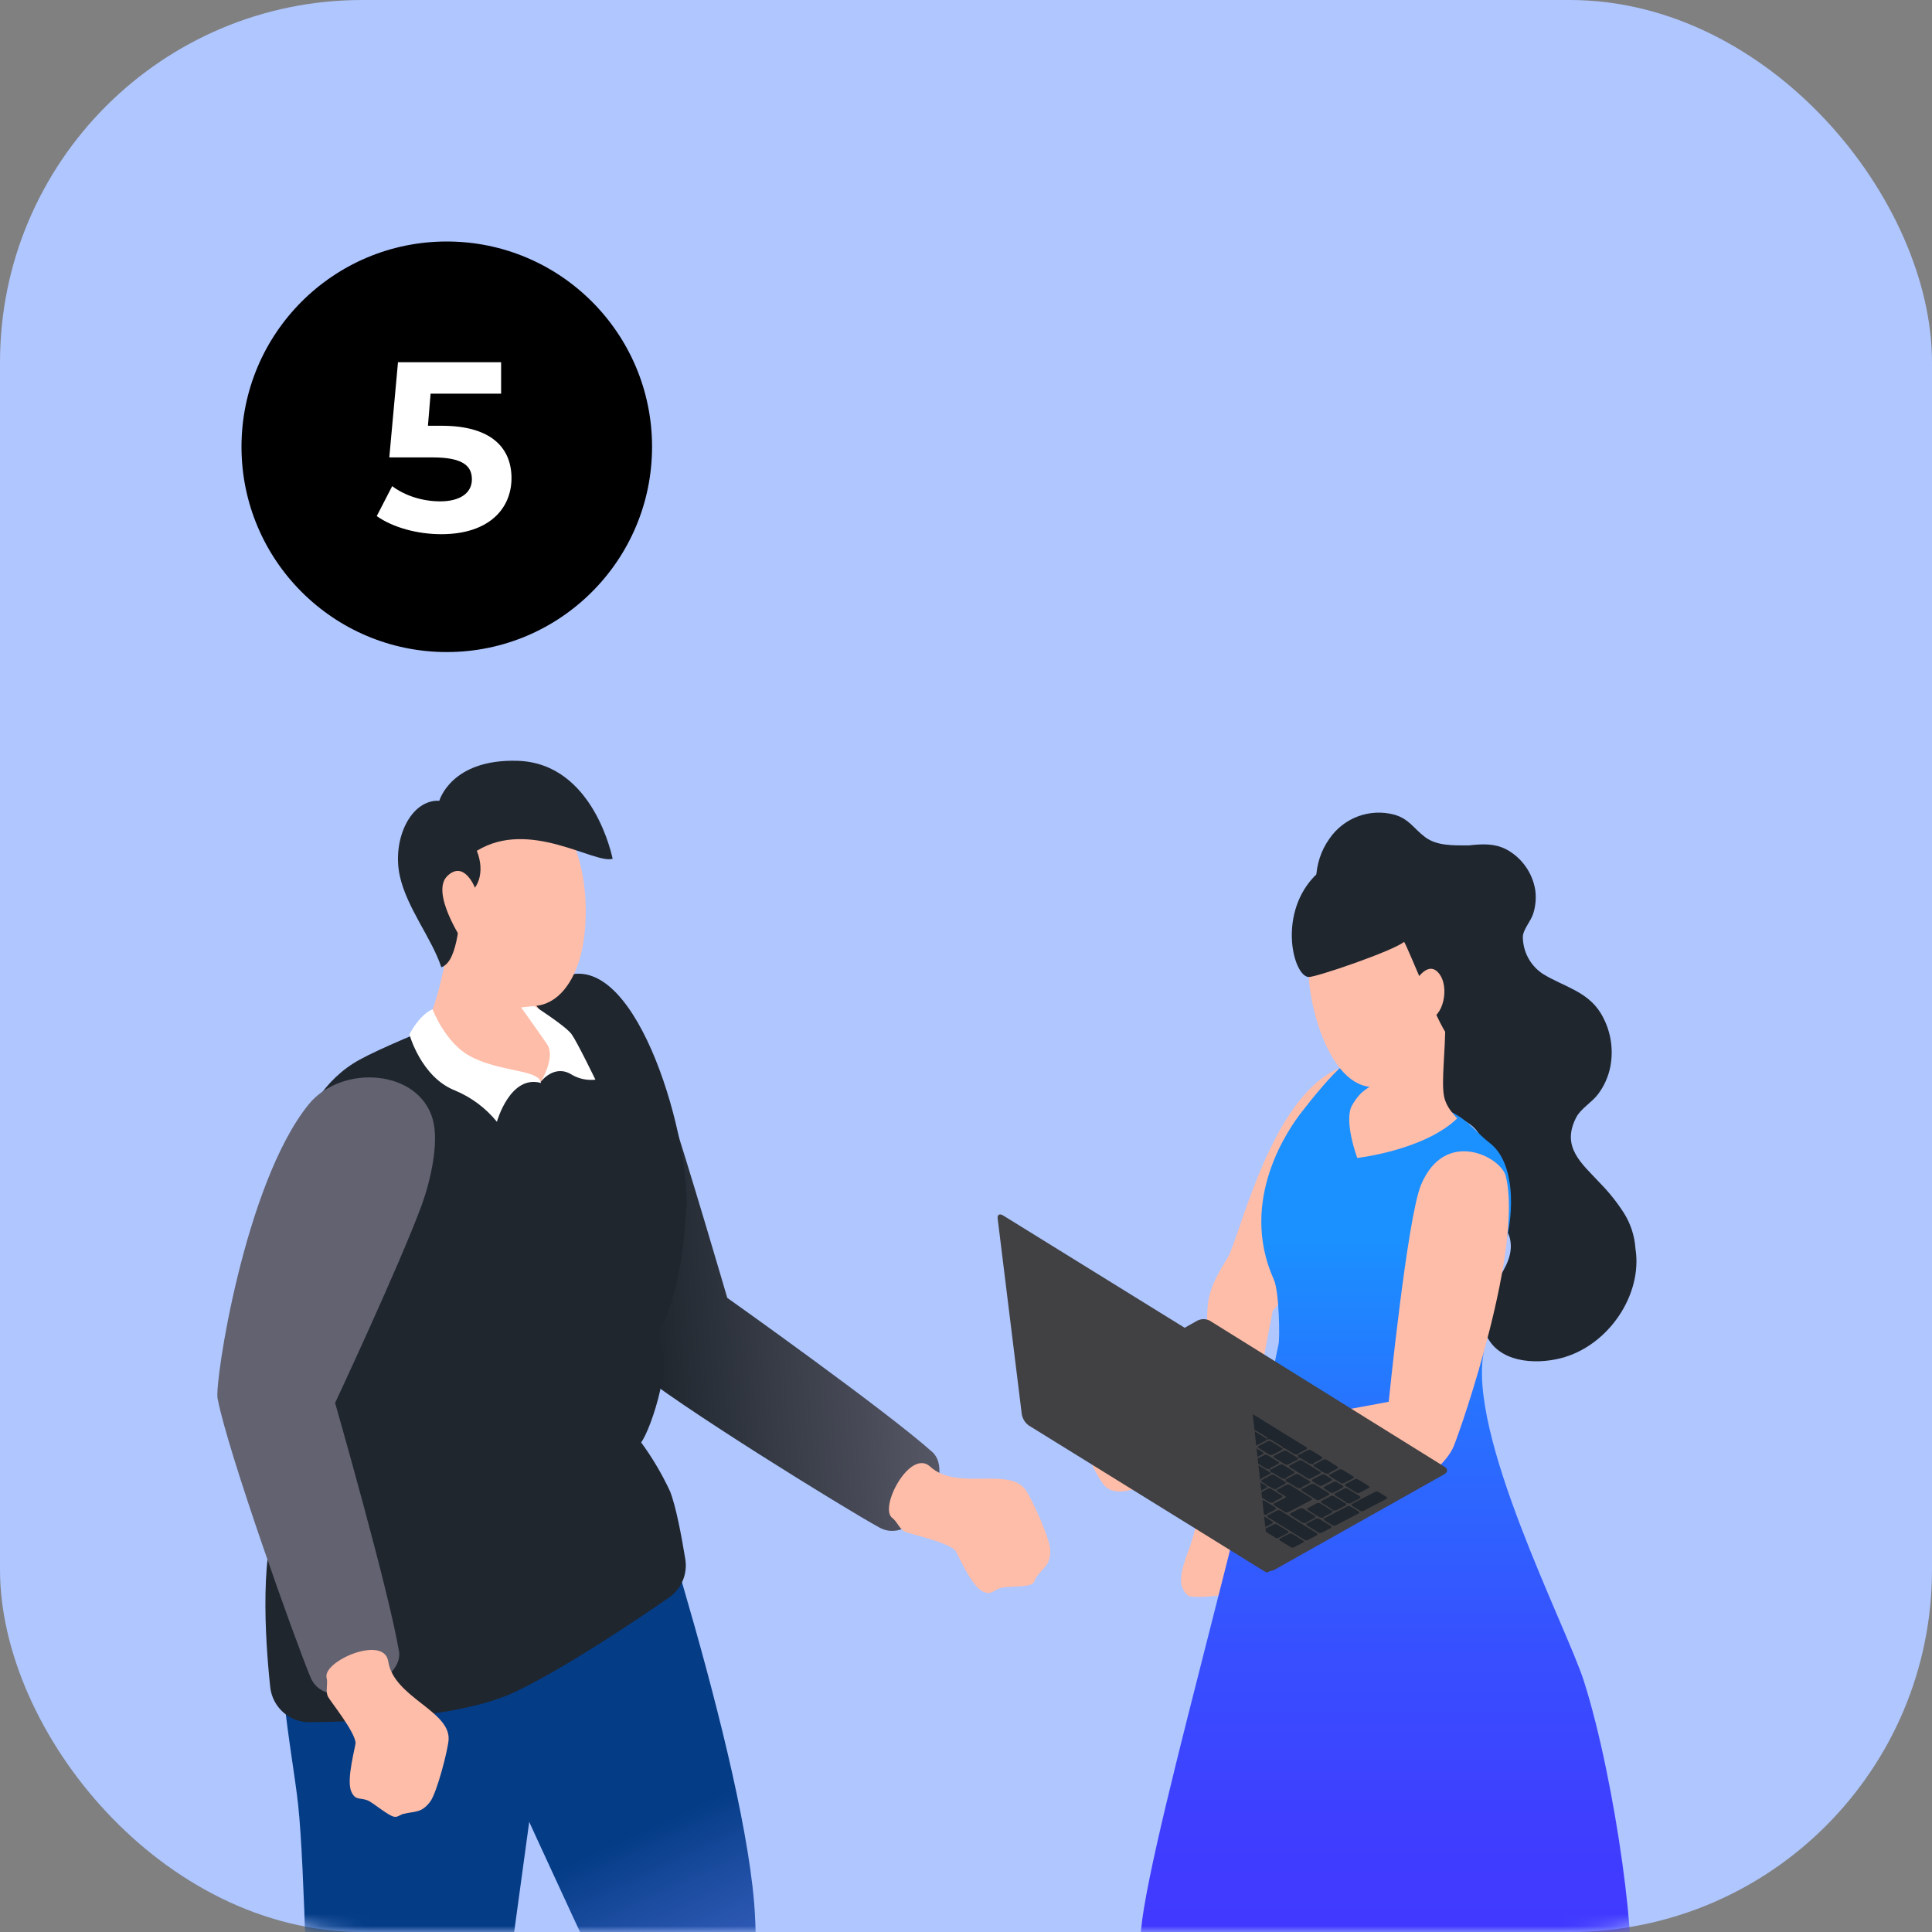
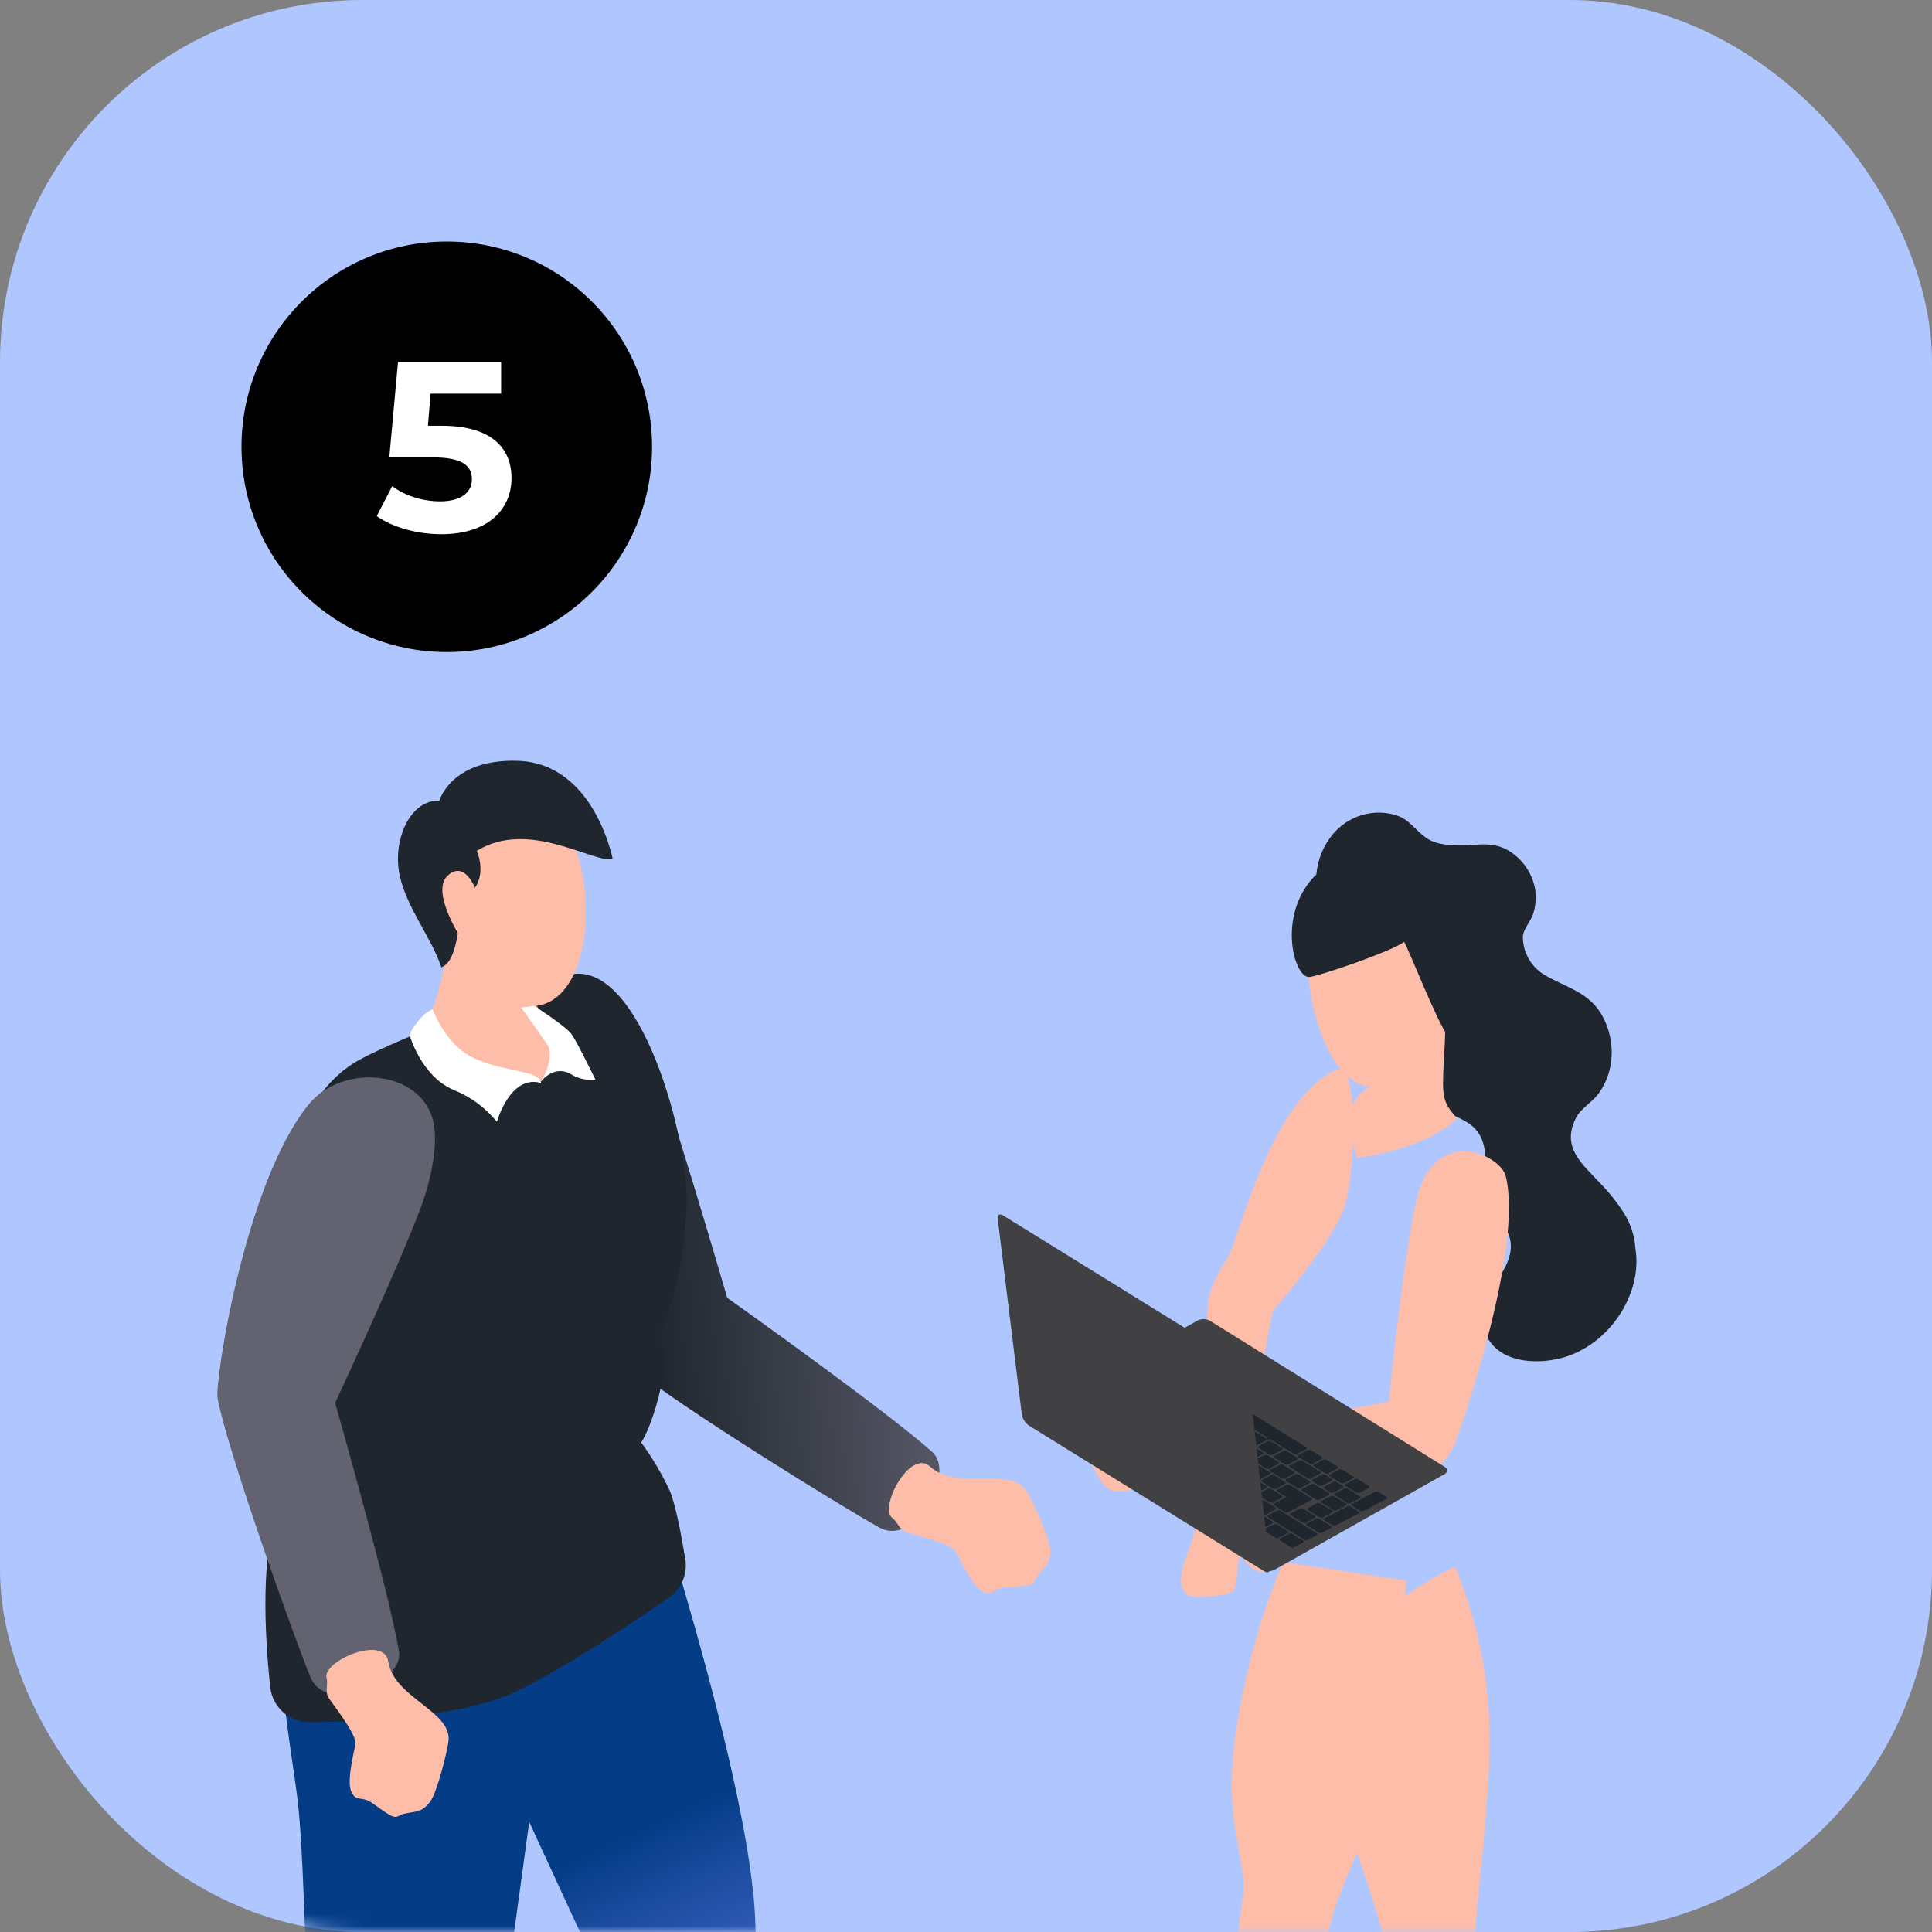
<svg xmlns="http://www.w3.org/2000/svg" width="160" height="160" viewBox="0 0 160 160" fill="none">
  <rect x="0" y="0" width="160" height="160" fill="#808080" stroke="none" />
  <rect width="160" height="160" rx="30" fill="#AFC6FF" />
  <circle cx="37" cy="37" r="17" fill="black" />
  <path d="M36.58 35.26H35.44L35.66 32.6H41.5V30H32.96L32.24 37.88H35.82C38.36 37.88 39.08 38.6 39.08 39.7C39.08 40.84 38.08 41.52 36.46 41.52C35 41.52 33.54 41.06 32.48 40.26L31.2 42.74C32.56 43.7 34.6 44.24 36.54 44.24C40.54 44.24 42.36 42.08 42.36 39.6C42.36 37.12 40.72 35.26 36.58 35.26Z" fill="white" />
  <mask id="mask0" style="mask-type:alpha" maskUnits="userSpaceOnUse" x="0" y="0" width="160" height="160">
    <rect width="160" height="160" rx="30" fill="#AFC6FF" />
  </mask>
  <g mask="url(#mask0)">
    <g clip-path="url(#clip0)">
      <path d="M60.228 107.482C60.228 107.482 56.958 96.279 55.285 91.257C54.643 89.338 53.536 85.282 51.898 84.087C48.391 81.546 43.109 85.193 43.085 89.55C43.041 97.993 51.368 112.381 52.382 113.255C55.728 116.147 69.932 124.915 72.827 126.503C75.849 128.159 79.154 121.992 77.222 120.261C73.336 116.782 60.228 107.482 60.228 107.482Z" fill="url(#paint0_linear)" />
      <path d="M77.03 121.456C75.361 119.927 72.728 124.919 73.917 125.728C74.33 126.052 74.497 126.67 74.992 126.868C75.487 127.066 78.386 127.698 79.089 128.377C79.27 128.551 80.4 131.327 81.38 131.792C82.118 132.154 82.21 131.706 82.866 131.512C83.405 131.351 85.153 131.457 85.519 131.146C85.699 130.986 85.737 130.72 85.884 130.528C86.519 129.719 86.997 129.565 86.976 128.381C86.976 127.466 85.423 124.034 84.928 123.375C83.545 121.456 79.243 123.491 77.03 121.456Z" fill="#FEBDA9" />
      <path d="M62.451 157.533C61.287 143.876 51.56 115.407 51.56 115.407L37.482 124.175C37.482 124.175 35.666 132.127 38.336 138.543C41.006 144.958 48.627 161.272 48.627 161.272C48.627 161.272 47.391 165.028 47.865 170.245C48.34 175.462 50.255 196.125 50.255 196.125C50.979 199.147 61.83 197.887 62.441 195.285C61.908 191.28 63.076 164.857 62.451 157.533Z" fill="url(#paint1_linear)" />
      <path d="M23.869 131.611C22.336 136.391 24.21 145.006 24.688 149.441C25.248 154.528 25.521 169.899 25.521 169.899L21.424 210.547C23.535 211.073 25.706 211.316 27.881 211.268C30.489 211.25 36.188 209.584 36.188 209.584C36.188 209.584 37.127 186.251 38.889 180.904C40.65 175.557 41.299 169.384 41.299 169.384L44.901 143.022C44.901 143.022 52.027 138.368 48.374 126.633C46.1 119.292 26.041 124.803 23.869 131.611Z" fill="url(#paint2_linear)" />
      <path d="M46.868 80.813C44.095 81.745 33.047 85.965 29.796 87.751C23.903 90.977 23.029 99.499 23.411 105.959C23.667 110.254 22.121 121.194 23.261 124.656C21.482 128.204 21.94 135.582 22.377 139.7C22.459 140.508 22.841 141.257 23.447 141.799C24.052 142.341 24.838 142.637 25.651 142.629C30.035 142.581 38.284 142.195 42.648 140.12C46.745 138.173 52.549 134.271 55.386 132.318C55.895 131.968 56.294 131.481 56.536 130.914C56.778 130.346 56.853 129.721 56.752 129.112C56.455 127.292 55.981 124.728 55.486 123.495C54.823 122.073 54.023 120.719 53.096 119.453C53.932 118.357 56.052 111.972 54.311 110.719C56.36 107.451 56.623 102.62 56.831 100.36C57.319 94.897 52.918 78.785 46.868 80.813Z" fill="#1F262E" />
      <path d="M37.206 77.768C37.206 77.768 36.202 84.19 34.949 85.132C36.27 87.717 41.794 88.854 44.799 89.571C46.65 87.232 46.575 85.713 43.659 82.37C41.938 80.397 37.206 77.768 37.206 77.768Z" fill="#FEBDA9" />
      <path d="M38.896 87.45C36.847 86.324 35.823 83.582 35.823 83.582C34.672 84.084 33.907 85.668 33.907 85.668C33.907 85.668 34.867 89.175 37.639 90.291C39.01 90.854 40.217 91.751 41.152 92.9C41.152 92.9 42.238 88.966 44.806 89.687C44.649 88.543 41.364 88.809 38.896 87.45Z" fill="white" />
      <path d="M44.242 83.312L43.16 83.431C43.16 83.431 44.577 85.412 45.308 86.484C46.038 87.556 44.799 89.574 44.799 89.574C44.799 89.574 45.922 88.061 47.391 89.024C47.973 89.353 48.645 89.489 49.309 89.413C49.309 89.413 47.824 86.341 47.343 85.658C46.861 84.975 44.242 83.312 44.242 83.312Z" fill="white" />
      <path d="M45.396 66.964C43.689 65.789 41.105 66.022 39.179 66.435C36.195 67.077 34.549 70.716 35.635 74.496C36.639 77.989 39.804 83.138 43.884 83.315C45.96 83.404 47.298 81.663 47.957 79.587C48.722 77.125 48.562 74.148 48.261 72.529C47.892 70.57 47.114 68.156 45.396 66.964Z" fill="#FEBDA9" />
      <path d="M46.974 69.521C46.976 69.514 46.976 69.507 46.974 69.501C46.978 69.535 46.974 69.539 46.974 69.521Z" fill="#3C2E2C" />
      <path d="M42.87 63.007C37.349 62.836 36.383 66.316 36.383 66.316C34.02 66.193 32.453 69.511 33.108 72.53C33.689 75.2 35.782 77.736 36.547 80.106C38.046 79.601 38.011 75.599 38.363 74.24C39.548 73.854 40.221 72.301 39.49 70.46C43.85 67.777 49.238 71.577 50.737 71.12C50.726 71.12 49.217 63.205 42.87 63.007Z" fill="#1F262E" />
      <path d="M37.049 72.543C35.629 73.908 38.309 77.917 38.309 77.917L39.367 73.594C39.367 73.594 38.466 71.177 37.049 72.543Z" fill="#FEBDA9" />
      <path d="M25.552 91.475C20.247 98.044 17.768 114.481 18.017 115.795C18.826 120.145 24.446 135.861 25.716 138.91C27.045 142.093 33.474 139.337 33.047 136.78C32.183 131.635 27.751 116.185 27.751 116.185C27.751 116.185 33.119 104.716 34.945 99.745C35.628 97.846 36.386 94.664 35.843 92.715C34.693 88.542 28.287 88.092 25.552 91.475Z" fill="url(#paint3_linear)" />
      <path d="M32.152 137.589C31.811 135.353 26.631 137.589 27.054 138.982C27.174 139.494 26.918 140.081 27.181 140.542C27.444 141.003 29.311 143.311 29.448 144.298C29.482 144.547 28.628 147.422 29.106 148.395C29.448 149.136 29.789 148.843 30.441 149.099C30.96 149.314 32.261 150.488 32.739 150.464C32.982 150.464 33.176 150.27 33.422 150.215C34.422 149.98 34.894 150.154 35.617 149.218C36.178 148.498 37.116 144.855 37.154 144.039C37.243 141.659 32.609 140.559 32.152 137.589Z" fill="#FEBDA9" />
      <path d="M99.999 108.363C100.091 106.611 101.023 105.239 101.665 104.163C102.665 102.49 105.233 90.892 110.829 88.512C112.341 87.867 112.393 96.187 111.368 99.827C110.576 102.651 105.403 108.561 105.403 108.561C105.403 108.561 101.859 125.995 103.304 126.356C104.287 126.602 103.683 127.627 104.738 129.75C104.929 130.136 104.215 130.744 102.826 128.972C102.419 128.456 102.559 131.232 102.143 131.727C101.726 132.222 98.65 132.376 98.387 132.147C96.885 130.829 98.728 128.531 99.07 126.104C99.353 124.124 99.763 112.706 99.999 108.363Z" fill="#FEBDA9" />
      <path d="M120.505 129.75C122.378 134.243 123.35 139.059 123.366 143.926C123.339 151.82 121.526 161.759 122.151 164.371C122.379 165.327 124.267 168.1 124.862 171.627C125.886 177.714 123.349 186.773 125.08 192.28C125.999 195.196 126.965 198.067 127.624 200.577C128.809 205.087 128.334 207.279 126.022 207.805C122.291 208.652 121.55 206.781 121.628 201.659C121.673 198.801 121.72 196.784 121.181 195.223C120.577 193.496 121.259 192.676 121.232 191.713C121.195 190.505 117.661 180.917 116.585 174.078C116.1 170.981 115.718 168.779 115.677 166.993C115.503 159.178 110.214 150.485 109.992 142.465C109.77 134.445 120.505 129.75 120.505 129.75Z" fill="#FEBDA9" />
      <path d="M96.495 184.717C100.114 183.113 99.544 181.849 100.78 175.929C102.016 170.008 102.217 161.087 102.87 157.526C103.522 153.964 101.121 151.448 102.388 143.185C103.655 134.923 106.281 129.368 106.281 129.368L116.435 130.894C116.435 130.894 116.223 133.513 116.435 140.014C116.646 146.514 111.061 154.644 109.992 160.097C109.524 162.487 109.507 166.058 108.455 169.315C107.11 173.453 104.7 178.828 104.7 181.699C104.7 183.437 105.195 183.485 105.195 185.455C105.195 187.295 102.805 187.599 101.06 187.869C99.315 188.139 96.065 190.846 92.92 190.826C91.479 190.826 89.779 189.801 91.042 188.5C92.794 186.687 93.255 186.151 96.495 184.717Z" fill="#FEBDA9" />
      <path d="M115.441 67.459C116.688 67.8 117.06 68.603 118.026 69.33C118.992 70.057 120.344 70.013 121.635 70.013C122.714 69.893 123.786 69.818 124.814 70.378C125.427 70.722 125.954 71.199 126.358 71.775C126.761 72.351 127.029 73.01 127.142 73.704C127.23 74.341 127.178 74.99 126.992 75.606C126.818 76.241 126.159 76.934 126.115 77.541C126.109 78.158 126.259 78.765 126.548 79.309C126.838 79.853 127.26 80.316 127.774 80.655C129.481 81.707 131.431 82.076 132.554 83.889C133.366 85.216 133.654 86.799 133.363 88.327C133.2 89.16 132.85 89.945 132.339 90.622C131.84 91.287 130.905 91.817 130.533 92.544C129.259 95.016 131.007 96.354 132.489 97.959C133.236 98.718 133.903 99.552 134.48 100.448C135.041 101.335 135.37 102.348 135.439 103.395C136.064 107.236 133.165 111.504 129.232 112.487C127.071 113.03 124.059 112.828 123.052 110.49C121.717 107.417 125.418 105.59 125.101 102.886C124.841 100.704 122.71 101.578 122.263 100.038C121.922 98.854 122.697 97.908 122.806 97.437C123.192 95.767 123.107 93.872 121.44 92.909C120.566 92.401 119.603 92.08 118.781 91.472C117.455 90.484 116.528 89.053 116.169 87.439C115.554 86.415 115.516 84.565 115.363 83.626C115.021 81.662 114.455 81.007 112.898 79.826C111.474 78.743 110.166 77.285 109.692 76.203C108.719 74.025 108.667 71.467 110.091 69.467C110.667 68.621 111.49 67.974 112.448 67.614C113.406 67.255 114.451 67.201 115.441 67.459V67.459Z" fill="#1F262E" />
-       <path d="M105.496 105.973C102.505 99.339 106.82 93.34 107.804 92.087C108.637 91.011 110.235 89.014 111.31 88.15C112.157 87.484 117.971 91.066 119.617 91.807C121.696 92.746 121.737 93.357 123.421 94.695C125.746 96.542 125.285 101.418 124.493 103.572C123.776 105.522 123.366 109.769 122.919 111.767C121.372 118.613 129.727 134.704 131.171 139.221C133.838 147.59 135.808 162.78 134.787 164.419C134.527 164.83 134.216 165.206 133.862 165.539C133.824 165.577 133.78 165.607 133.739 165.642C133.423 165.922 133.08 166.17 132.715 166.382C132.578 166.458 132.452 166.546 132.312 166.615C131.496 167 130.663 167.12 129.901 167.567C129.702 167.679 129.516 167.812 129.345 167.963C129.007 168.288 128.714 168.656 128.471 169.056C128.327 169.274 128.187 169.496 128.051 169.715C127.941 169.882 127.835 170.056 127.709 170.203C127.038 171.113 126.164 171.853 125.156 172.365C124.148 172.877 123.035 173.147 121.905 173.153C119.064 173.208 117.524 171.825 115.674 169.971L115.547 169.845C114.161 168.452 112.703 168.513 111.197 168.998C109.326 169.599 107.38 170.855 105.393 170.787C103.085 170.708 99.701 169.845 98.223 167.895C97.489 166.929 97.632 166.219 97.598 165.088C97.591 164.775 97.563 164.462 97.513 164.153C97.26 162.651 96.468 162.504 95.188 161.869C95.027 161.79 94.846 161.705 94.682 161.602C92.835 160.578 102.563 127.736 105.881 111.333C106.004 110.784 105.936 106.942 105.496 105.973Z" fill="url(#paint4_linear)" />
      <path d="M113.806 89.615C114.752 88.293 114.677 86.989 114.769 85.456C114.769 85.364 119.686 84.432 119.689 84.692C119.713 86.938 119.348 89.591 119.59 90.793C119.778 91.715 120.351 92.21 120.669 92.63C117.938 95.266 112.403 95.897 112.403 95.897C112.403 95.897 111.239 92.773 111.986 91.513C112.857 90.045 113.311 90.298 113.806 89.615Z" fill="#FEBDA9" />
      <path d="M115.619 73.298C118.521 73.298 120.771 76.371 120.508 80.096C120.266 83.541 118.34 88.973 114.584 89.922C110.402 91.001 108.456 83.643 108.38 80.762C108.333 78.867 108.582 76.466 109.944 75.022C111.306 73.578 113.748 73.294 115.619 73.298Z" fill="#FEBDA9" />
      <path d="M114.595 71.458C115.646 71.529 116.889 71.587 117.876 72.028C118.241 72.192 119.324 73.653 119.341 73.653C119.42 73.66 119.495 73.688 119.559 73.735C119.613 73.699 119.676 73.679 119.74 73.677C124.807 73.749 122.854 82.356 119.873 85.712C119.098 84.852 116.637 78.542 116.282 77.999C115.336 78.771 108.958 80.943 108.377 80.912C107.128 80.847 105.844 75.903 108.719 72.718C110.221 71.065 112.358 71.304 114.595 71.458Z" fill="#1F262E" />
-       <path d="M119.146 80.588C120.123 81.755 119.457 84.323 118.337 84.343C117.217 84.364 117.081 81.489 117.081 81.489C117.081 81.489 118.173 79.42 119.146 80.588Z" fill="#FEBDA9" />
      <path d="M94.584 118.524C92.819 117.124 93.433 116.414 93.819 116.608C95.936 117.677 96.96 117.079 97.203 118.066C97.544 119.51 115.008 116.086 115.008 116.086C115.008 116.086 116.548 100.817 117.688 98.113C119.679 93.381 124.309 95.808 124.701 97.403C126.156 103.309 121.123 117.977 120.386 119.784C119.911 120.941 118.084 122.798 116.333 122.88C111.986 123.085 99.408 122.03 97.428 122.29C94.997 122.607 92.689 124.448 91.381 122.935C91.152 122.672 89.711 120.32 90.213 119.913C90.715 119.507 95.099 118.933 94.584 118.524Z" fill="#FEBDA9" />
      <path d="M85.108 117.271L99.158 109.37C99.317 109.288 99.492 109.245 99.671 109.245C99.849 109.245 100.024 109.288 100.183 109.37L119.644 121.481C119.921 121.655 119.907 121.928 119.61 122.092L105.56 129.996C105.402 130.079 105.226 130.122 105.048 130.122C104.87 130.122 104.694 130.079 104.536 129.996L85.074 117.882C84.787 117.722 84.801 117.445 85.108 117.271Z" fill="#414143" />
      <path d="M110.197 123.912L110.262 123.888H110.334H110.402C110.421 123.893 110.44 123.901 110.456 123.912L111.433 124.516C111.446 124.523 111.458 124.534 111.467 124.547L110.344 125.134V124.936V124.905L110.32 124.885L109.432 124.335L110.197 123.912Z" fill="#1F262E" />
      <path d="M109.057 124.506L109.122 124.485H109.19C109.212 124.483 109.233 124.483 109.255 124.485C109.275 124.49 109.295 124.498 109.313 124.509L110.289 125.114C110.302 125.122 110.314 125.132 110.324 125.144L109.671 125.486C109.634 125.506 109.61 125.534 109.61 125.561V125.738L109.268 125.523C109.256 125.514 109.242 125.507 109.228 125.503H109.21H109.05H109.026H108.995L108.941 125.53V125.359L108.917 125.342L108.302 124.96L108.33 124.939L109.057 124.506Z" fill="#1F262E" />
      <path d="M107.643 124.943C107.663 124.932 107.685 124.925 107.708 124.922V124.922C107.732 124.919 107.756 124.919 107.78 124.922H107.845L107.903 124.946L108.876 125.551C108.876 125.551 108.876 125.551 108.896 125.551L108.241 125.892C108.224 125.898 108.209 125.908 108.198 125.922C108.188 125.936 108.181 125.953 108.179 125.971V126.152L106.865 125.336L106.892 125.315L107.643 124.943Z" fill="#1F262E" />
      <path d="M106.499 122.559V122.535L106.533 122.511L107.281 122.119C107.301 122.108 107.323 122.101 107.346 122.098H107.421H107.489L107.547 122.122L108.449 122.682C108.464 122.691 108.478 122.702 108.49 122.716V122.716L107.848 123.058C107.831 123.064 107.817 123.074 107.806 123.087C107.794 123.1 107.786 123.116 107.783 123.133V123.303L106.847 122.726C106.835 122.717 106.821 122.71 106.806 122.706V122.706H106.653H106.629H106.598L106.523 122.747V122.549L106.499 122.559Z" fill="#1F262E" />
      <path d="M101.105 116.964C101.125 116.953 101.147 116.946 101.17 116.943V116.943C101.193 116.94 101.217 116.94 101.241 116.943C101.263 116.94 101.285 116.94 101.306 116.943V116.943L101.364 116.967L102.266 117.527C102.28 117.536 102.293 117.547 102.303 117.561L101.651 117.903C101.613 117.926 101.589 117.954 101.589 117.981V118.165L101.105 117.865L101.064 117.844H100.886H100.862H100.835L100.753 117.885V117.687V117.667H100.729L100.34 117.424C100.349 117.416 100.36 117.408 100.371 117.401L101.105 116.964Z" fill="#1F262E" />
      <path d="M99.814 116.165C99.833 116.155 99.854 116.148 99.876 116.145V116.145C99.899 116.141 99.924 116.141 99.947 116.145C99.969 116.141 99.991 116.141 100.012 116.145V116.145L100.07 116.169L100.972 116.728L101.006 116.759L100.354 117.101C100.313 117.125 100.292 117.152 100.292 117.179V117.364L99.807 117.063L99.766 117.043H99.736H99.705H99.589H99.565H99.534L99.456 117.084V116.889H99.432L99.043 116.647C99.052 116.638 99.062 116.63 99.073 116.623L99.814 116.165Z" fill="#1F262E" />
      <path d="M98.52 115.366C98.54 115.355 98.562 115.348 98.585 115.345V115.345C98.609 115.342 98.633 115.342 98.657 115.345H98.722L98.78 115.369L99.681 115.926C99.695 115.935 99.708 115.947 99.719 115.96L99.067 116.301C99.025 116.322 99.005 116.349 99.005 116.376V116.561L98.52 116.26L98.479 116.24H98.298H98.274H98.247L98.168 116.281V116.083C98.162 116.075 98.154 116.069 98.145 116.066L97.755 115.827C97.763 115.816 97.774 115.808 97.786 115.803L98.52 115.366Z" fill="#1F262E" />
-       <path d="M97.229 114.566L97.294 114.542H97.366H97.431L97.489 114.566L98.39 115.126C98.405 115.132 98.417 115.143 98.424 115.157L97.775 115.499C97.759 115.505 97.744 115.515 97.733 115.529C97.721 115.543 97.714 115.559 97.711 115.577V115.761L97.222 115.461C97.21 115.451 97.196 115.444 97.181 115.44H97.004H96.98C96.971 115.439 96.962 115.439 96.953 115.44L96.874 115.481V115.283L96.85 115.263L96.461 115.024L96.492 115L97.229 114.566Z" fill="#1F262E" />
      <path d="M95.939 113.767C95.959 113.757 95.981 113.749 96.004 113.743V113.743H96.075C96.097 113.74 96.119 113.74 96.14 113.743V113.743C96.161 113.748 96.18 113.756 96.198 113.767L97.1 114.324C97.113 114.333 97.124 114.345 97.134 114.358L96.481 114.699C96.465 114.706 96.451 114.716 96.44 114.73C96.429 114.744 96.422 114.76 96.42 114.778V114.962L95.935 114.662C95.924 114.651 95.91 114.644 95.894 114.641H95.741H95.717H95.686L95.59 114.692V114.474V114.453H95.567L95.194 114.221C95.204 114.212 95.214 114.204 95.225 114.197L95.939 113.767Z" fill="#1F262E" />
      <path d="M94.645 116.929C94.665 116.919 94.685 116.911 94.707 116.905V116.905H94.778C94.801 116.901 94.824 116.901 94.847 116.905C94.866 116.909 94.885 116.917 94.901 116.929L95.806 117.485L95.84 117.516L95.188 117.858C95.172 117.864 95.157 117.875 95.147 117.889C95.136 117.902 95.129 117.919 95.127 117.936V118.107L94.403 117.66L94.362 117.643H94.198H94.174H94.147L94.068 117.684V117.489V117.468L94.044 117.448L93.897 117.359L93.921 117.339L94.645 116.929Z" fill="#1F262E" />
      <path d="M97.226 118.51L97.291 118.486H97.359H97.428L97.486 118.51L98.387 119.066C98.402 119.075 98.415 119.087 98.425 119.1L97.776 119.442C97.759 119.448 97.744 119.459 97.733 119.472C97.722 119.486 97.714 119.503 97.711 119.52V119.691L96.987 119.244L96.943 119.223H96.765H96.741H96.714L96.636 119.264V119.066C96.629 119.059 96.621 119.053 96.612 119.049L96.465 118.96C96.473 118.959 96.481 118.959 96.489 118.96L97.226 118.51Z" fill="#1F262E" />
      <path d="M98.524 119.32C98.543 119.31 98.564 119.302 98.585 119.296V119.296H98.657C98.68 119.294 98.702 119.294 98.725 119.296V119.296C98.747 119.3 98.768 119.308 98.787 119.32L99.688 119.876C99.7 119.885 99.71 119.895 99.719 119.907L99.07 120.248C99.053 120.255 99.038 120.265 99.027 120.279C99.016 120.293 99.008 120.309 99.005 120.327V120.498L98.285 120.054C98.272 120.044 98.258 120.037 98.244 120.033H98.063H98.039H98.011L97.93 120.078V119.876H97.909L97.766 119.788L97.79 119.767L98.524 119.32Z" fill="#1F262E" />
      <path d="M99.814 120.111C99.834 120.101 99.854 120.093 99.876 120.087V120.087H99.947C99.969 120.086 99.991 120.086 100.012 120.087V120.087C100.032 120.092 100.05 120.1 100.067 120.111L100.972 120.668C100.985 120.676 100.997 120.688 101.006 120.702L100.354 121.043C100.338 121.05 100.323 121.061 100.313 121.074C100.302 121.088 100.295 121.104 100.292 121.122V121.296L99.568 120.849L99.527 120.828H99.35H99.326H99.295L99.217 120.869V120.671V120.63L99.193 120.613L99.046 120.524L99.07 120.504L99.814 120.111Z" fill="#1F262E" />
      <path d="M102.395 121.71C102.416 121.7 102.437 121.693 102.46 121.689V121.689C102.482 121.684 102.506 121.684 102.528 121.689V121.689H102.593L102.651 121.713L103.553 122.273C103.567 122.28 103.579 122.291 103.587 122.304L102.938 122.646C102.922 122.653 102.908 122.664 102.897 122.677C102.885 122.691 102.877 122.707 102.873 122.724V122.898L102.153 122.451L102.108 122.43H101.931H101.907H101.88L101.801 122.471V122.277L101.781 122.26L101.634 122.168C101.642 122.166 101.65 122.166 101.658 122.168L102.395 121.71Z" fill="#1F262E" />
      <path d="M103.689 122.508C103.708 122.498 103.729 122.491 103.751 122.488V122.488C103.774 122.485 103.799 122.485 103.822 122.488C103.844 122.485 103.866 122.485 103.887 122.488V122.488L103.945 122.512L104.847 123.072L104.881 123.102L104.229 123.444C104.212 123.45 104.197 123.46 104.186 123.474C104.175 123.488 104.169 123.505 104.167 123.522V123.693L103.443 123.246L103.402 123.229H103.382H103.358H103.238H103.215H103.187L103.109 123.27V123.075L103.088 123.055L102.941 122.962C102.941 122.962 102.941 122.962 102.965 122.945L103.689 122.508Z" fill="#1F262E" />
      <path d="M104.98 123.307C105.001 123.298 105.023 123.292 105.045 123.287V123.287H105.117C105.138 123.283 105.16 123.283 105.182 123.287C105.202 123.29 105.222 123.297 105.24 123.307L106.141 123.867C106.157 123.876 106.17 123.889 106.179 123.905L105.533 124.246C105.517 124.252 105.502 124.263 105.491 124.276C105.48 124.29 105.473 124.307 105.472 124.325V124.499L104.734 124.041C104.721 124.039 104.707 124.039 104.693 124.041H104.676H104.516H104.492H104.461L104.386 124.082V123.888V123.867L104.362 123.847L104.219 123.755L104.239 123.737L104.98 123.307Z" fill="#1F262E" />
      <path d="M105.253 122.17C105.273 122.16 105.295 122.153 105.318 122.15V122.15C105.342 122.146 105.366 122.146 105.39 122.15V122.15H105.455L105.513 122.173L106.414 122.733C106.428 122.741 106.439 122.751 106.448 122.764L105.796 123.106C105.779 123.112 105.765 123.122 105.754 123.136C105.743 123.15 105.737 123.167 105.735 123.184V123.355L105.26 123.061L105.219 123.041H105.188H105.161H105.041H105.018H104.99L104.912 123.082V122.887H104.888L104.495 122.645H104.516L105.253 122.17Z" fill="#1F262E" />
      <path d="M103.918 120.961C103.926 120.95 103.936 120.94 103.949 120.934L104.696 120.545L104.761 120.521H104.833C104.856 120.519 104.879 120.519 104.901 120.521V120.521C104.922 120.525 104.942 120.533 104.959 120.545L105.861 121.101L105.895 121.136L105.243 121.477C105.227 121.484 105.213 121.495 105.202 121.508C105.191 121.522 105.184 121.538 105.181 121.556V121.726L104.28 121.166L104.239 121.149H104.075H104.051H104.024L103.945 121.19V120.996L103.918 120.961Z" fill="#1F262E" />
      <path d="M102.624 120.159C102.634 120.149 102.645 120.139 102.658 120.132L103.406 119.743L103.471 119.719H103.539C103.562 119.715 103.585 119.715 103.607 119.719V119.719C103.629 119.721 103.649 119.73 103.665 119.743L104.57 120.299C104.582 120.308 104.592 120.318 104.601 120.33L103.952 120.672C103.936 120.678 103.921 120.688 103.91 120.701C103.899 120.714 103.891 120.73 103.887 120.747V120.921L102.986 120.361L102.945 120.344H102.781H102.757H102.726L102.651 120.385V120.187L102.624 120.159Z" fill="#1F262E" />
      <path d="M101.333 119.36C101.344 119.351 101.355 119.343 101.368 119.336L102.115 118.944C102.136 118.933 102.158 118.926 102.18 118.923V118.923C102.204 118.92 102.228 118.92 102.252 118.923C102.273 118.92 102.295 118.92 102.317 118.923V118.923L102.375 118.947L103.276 119.507C103.29 119.514 103.301 119.525 103.31 119.538L102.662 119.879C102.645 119.885 102.631 119.895 102.62 119.908C102.608 119.921 102.6 119.937 102.597 119.954V120.128L101.692 119.568L101.651 119.548H101.631H101.484H101.46H101.433L101.354 119.589V119.391L101.333 119.36Z" fill="#1F262E" />
      <path d="M100.04 118.558V118.538C100.049 118.527 100.061 118.518 100.074 118.51L100.825 118.118C100.845 118.107 100.867 118.1 100.89 118.097V118.097C100.913 118.094 100.938 118.094 100.961 118.097C100.983 118.094 101.005 118.094 101.026 118.097V118.097L101.084 118.121L101.986 118.681L102.02 118.712L101.368 119.053C101.327 119.074 101.306 119.101 101.306 119.128V119.303L100.405 118.746L100.364 118.726H100.183H100.159H100.132L100.05 118.766V118.568L100.04 118.558Z" fill="#1F262E" />
      <path d="M98.766 117.759C98.775 117.749 98.785 117.741 98.797 117.735L99.548 117.342C99.568 117.333 99.588 117.326 99.609 117.322V117.322C99.633 117.318 99.657 117.318 99.681 117.322C99.704 117.319 99.727 117.319 99.749 117.322V117.322L99.808 117.346L100.712 117.906C100.726 117.914 100.738 117.926 100.746 117.94L100.098 118.281C100.057 118.305 100.036 118.333 100.036 118.36V118.534C100.03 118.532 100.022 118.532 100.016 118.534L99.114 117.977L99.073 117.957H99.036H99.012H98.892H98.869H98.838L98.763 117.998V117.8L98.766 117.759Z" fill="#1F262E" />
      <path d="M97.455 116.961V116.93L97.489 116.906L98.236 116.513C98.257 116.503 98.279 116.496 98.301 116.493V116.493H98.373C98.396 116.489 98.419 116.489 98.441 116.493V116.493L98.499 116.517L99.404 117.077C99.416 117.085 99.426 117.095 99.435 117.107L98.786 117.449C98.77 117.455 98.755 117.465 98.744 117.478C98.733 117.491 98.725 117.507 98.721 117.524V117.698L97.82 117.138L97.779 117.118H97.598H97.574H97.547L97.468 117.158V116.961H97.455Z" fill="#1F262E" />
      <path d="M98.796 118.173C98.817 118.161 98.839 118.153 98.861 118.149H98.93C98.951 118.145 98.973 118.145 98.995 118.149V118.149C99.015 118.152 99.035 118.159 99.053 118.169L99.954 118.729C99.969 118.738 99.982 118.749 99.992 118.763L99.34 119.105C99.324 119.111 99.31 119.122 99.3 119.135C99.289 119.148 99.281 119.163 99.278 119.18V119.351L98.803 119.057L98.762 119.04H98.602H98.578H98.547L98.465 119.084V118.883L98.442 118.862L98.049 118.62H98.069L98.796 118.173Z" fill="#1F262E" />
      <path d="M101.381 119.77C101.402 119.761 101.424 119.754 101.446 119.749V119.749C101.47 119.746 101.494 119.746 101.518 119.749C101.54 119.746 101.563 119.746 101.586 119.749V119.749L101.644 119.773L102.545 120.333L102.579 120.364L101.927 120.705C101.886 120.726 101.866 120.753 101.866 120.78V120.955L101.391 120.661C101.378 120.653 101.365 120.646 101.35 120.64V120.64H101.186H101.163H101.135L101.057 120.681V120.483V120.463L101.033 120.442L100.64 120.2C100.64 120.2 100.64 120.2 100.661 120.183L101.381 119.77Z" fill="#1F262E" />
      <path d="M103.966 121.368L104.031 121.344H104.099H104.167C104.188 121.348 104.208 121.356 104.225 121.368L105.127 121.924C105.141 121.932 105.153 121.944 105.161 121.958L104.512 122.3C104.496 122.306 104.481 122.316 104.47 122.33C104.459 122.344 104.452 122.361 104.451 122.378V122.549L103.976 122.255L103.935 122.235H103.758H103.734H103.703L103.625 122.276V122.078V122.054H103.601L103.208 121.812C103.208 121.812 103.208 121.812 103.228 121.812L103.966 121.368Z" fill="#1F262E" />
      <path d="M94.874 115.358C94.882 115.349 94.893 115.341 94.904 115.335L95.655 114.942C95.675 114.932 95.695 114.925 95.717 114.921V114.921C95.741 114.918 95.765 114.918 95.789 114.921V114.921H95.853L95.912 114.945L96.813 115.502L96.847 115.536L96.195 115.877C96.178 115.884 96.164 115.894 96.153 115.908C96.142 115.922 96.135 115.938 96.133 115.956V116.127L95.232 115.57L95.191 115.55H95.01H94.986H94.959L94.88 115.587V115.393L94.874 115.358Z" fill="#1F262E" />
      <path d="M105.208 121.757C105.218 121.748 105.228 121.74 105.239 121.733L105.99 121.34L106.055 121.317C106.079 121.313 106.103 121.313 106.127 121.317V121.317H106.195L106.253 121.34L107.155 121.897C107.169 121.906 107.18 121.917 107.189 121.931L106.54 122.272C106.524 122.279 106.509 122.29 106.498 122.304C106.487 122.317 106.479 122.334 106.475 122.351V122.522L105.57 121.965C105.559 121.954 105.545 121.947 105.529 121.945H105.348H105.328H105.297L105.219 121.982V121.788L105.208 121.757Z" fill="#1F262E" />
      <path d="M104.454 124.297C104.475 124.286 104.497 124.278 104.519 124.273V124.273H104.591H104.656C104.676 124.277 104.696 124.285 104.714 124.297L105.615 124.853C105.63 124.863 105.643 124.876 105.653 124.891V124.891L105.004 125.232C104.988 125.239 104.975 125.249 104.964 125.262C104.953 125.276 104.946 125.291 104.942 125.308V125.478L104.475 125.188L104.434 125.167H104.396H104.372H104.253H104.229H104.198L104.109 125.215V125.004V124.983C104.103 124.976 104.095 124.97 104.085 124.966V124.966L103.693 124.724L103.713 124.707L104.454 124.297Z" fill="#1F262E" />
      <path d="M103.16 123.499C103.18 123.487 103.202 123.479 103.225 123.475H103.296C103.319 123.471 103.342 123.471 103.365 123.475V123.475C103.386 123.479 103.407 123.487 103.426 123.499L104.328 124.055C104.339 124.064 104.35 124.074 104.358 124.086L103.71 124.427C103.669 124.448 103.648 124.475 103.648 124.503V124.677L103.173 124.383L103.133 124.363H102.952H102.928H102.897L102.822 124.404V124.206V124.182C102.814 124.18 102.806 124.18 102.798 124.182V124.182L102.405 123.939H102.426L103.16 123.499Z" fill="#1F262E" />
      <path d="M101.869 122.699C101.889 122.686 101.911 122.678 101.934 122.676V122.676C101.957 122.672 101.98 122.672 102.002 122.676V122.676C102.024 122.672 102.046 122.672 102.067 122.676L102.125 122.699L103.027 123.259C103.04 123.267 103.052 123.277 103.061 123.29L102.409 123.631C102.393 123.638 102.38 123.648 102.369 123.661C102.359 123.674 102.353 123.69 102.351 123.707V123.877L101.88 123.587L101.839 123.567H101.658H101.63H101.603L101.528 123.604V123.41V123.416L101.504 123.396L101.115 123.153L101.132 123.136L101.869 122.699Z" fill="#1F262E" />
      <path d="M100.579 121.897C100.599 121.886 100.621 121.879 100.644 121.876V121.876C100.667 121.873 100.692 121.873 100.715 121.876V121.876C100.737 121.873 100.759 121.873 100.78 121.876L100.838 121.9L101.74 122.46C101.753 122.469 101.764 122.479 101.774 122.491L101.122 122.832C101.106 122.839 101.093 122.849 101.082 122.862C101.071 122.875 101.064 122.891 101.06 122.907V123.078L100.586 122.784H100.545H100.384H100.357H100.33L100.251 122.825V122.631L100.231 122.614L99.838 122.371L99.858 122.354L100.579 121.897Z" fill="#1F262E" />
      <path d="M99.285 121.098C99.305 121.088 99.327 121.081 99.35 121.078H99.428H99.493C99.512 121.083 99.531 121.091 99.548 121.102L100.453 121.662C100.465 121.67 100.477 121.68 100.487 121.692L99.835 122.034C99.794 122.054 99.773 122.081 99.773 122.109V122.279L99.299 121.986L99.257 121.969H99.094H99.07H99.043L98.964 122.01V121.812V121.788L98.94 121.771L98.547 121.528C98.547 121.528 98.547 121.528 98.568 121.528L99.285 121.098Z" fill="#1F262E" />
      <path d="M97.994 120.299L98.059 120.276C98.082 120.272 98.107 120.272 98.13 120.276V120.276H98.199L98.257 120.299L99.158 120.856C99.173 120.864 99.185 120.876 99.192 120.89L98.543 121.232C98.527 121.238 98.513 121.249 98.501 121.263C98.49 121.276 98.482 121.293 98.479 121.31V121.481L98.007 121.187L97.963 121.167H97.785H97.758H97.731L97.656 121.208V121.01C97.648 121.008 97.64 121.008 97.632 121.01V121.01L97.243 120.767C97.243 120.767 97.243 120.767 97.263 120.75L97.994 120.299Z" fill="#1F262E" />
      <path d="M96.717 119.497C96.737 119.486 96.759 119.479 96.782 119.476C96.804 119.473 96.828 119.473 96.85 119.476V119.476C96.872 119.473 96.894 119.473 96.915 119.476V119.476L96.973 119.5L97.874 120.06C97.889 120.069 97.902 120.08 97.912 120.094L97.263 120.436C97.247 120.443 97.232 120.453 97.221 120.467C97.21 120.481 97.202 120.497 97.198 120.514V120.685L96.724 120.391L96.683 120.371H96.652H96.625H96.505H96.478H96.451L96.369 120.412V120.214V120.193L96.348 120.176L95.956 119.934H95.976L96.717 119.497Z" fill="#1F262E" />
      <path d="M95.409 118.698C95.43 118.687 95.451 118.681 95.474 118.678V118.678C95.497 118.674 95.52 118.674 95.543 118.678V118.678H95.607L95.665 118.702L96.567 119.262C96.58 119.27 96.591 119.28 96.601 119.292L95.949 119.634C95.932 119.64 95.918 119.651 95.907 119.665C95.896 119.678 95.889 119.695 95.887 119.712V119.883L95.413 119.59L95.372 119.572H95.341H95.222H95.198H95.17L95.092 119.613V119.419C95.092 119.419 95.092 119.419 95.071 119.419L94.679 119.176L94.699 119.159L95.409 118.698Z" fill="#1F262E" />
      <path d="M94.115 117.899L94.18 117.875C94.204 117.872 94.228 117.872 94.252 117.875V117.875H94.32L94.378 117.899L95.28 118.456C95.294 118.464 95.307 118.476 95.317 118.49L94.665 118.831C94.624 118.855 94.604 118.882 94.604 118.91V119.08L94.129 118.787L94.088 118.766H94.054H94.027H93.907H93.883C93.874 118.764 93.865 118.764 93.856 118.766L93.777 118.807V118.609C93.771 118.602 93.763 118.596 93.754 118.592L93.364 118.35C93.364 118.35 93.364 118.35 93.385 118.35L94.115 117.899Z" fill="#1F262E" />
      <path d="M90.23 115.499C90.249 115.488 90.269 115.481 90.291 115.478V115.478H90.363C90.385 115.475 90.409 115.475 90.431 115.478V115.478C90.452 115.481 90.472 115.489 90.489 115.502L91.391 116.059L91.425 116.089L90.773 116.431C90.732 116.451 90.711 116.479 90.711 116.506V116.677L90.24 116.386L90.199 116.366H90.035H90.011H89.984L89.905 116.404V116.209L89.881 116.188L89.489 115.946L89.509 115.929L90.23 115.499Z" fill="#1F262E" />
      <path d="M91.534 116.301C91.554 116.289 91.576 116.281 91.599 116.277H91.671C91.692 116.274 91.714 116.274 91.736 116.277V116.277C91.757 116.283 91.776 116.292 91.794 116.305L92.695 116.861L92.729 116.892L92.077 117.233C92.062 117.24 92.048 117.25 92.037 117.263C92.027 117.277 92.019 117.292 92.016 117.308V117.483L91.541 117.189C91.529 117.179 91.515 117.172 91.5 117.168H91.319H91.295C91.286 117.167 91.277 117.167 91.268 117.168L91.189 117.206V117.011V116.97L91.169 116.95L90.776 116.708H90.797L91.534 116.301Z" fill="#1F262E" />
      <path d="M93.351 116.11C93.371 116.099 93.393 116.092 93.416 116.089V116.089C93.439 116.086 93.464 116.086 93.487 116.089V116.089C93.51 116.086 93.533 116.086 93.556 116.089C93.577 116.094 93.597 116.103 93.614 116.116L94.515 116.673C94.529 116.68 94.54 116.691 94.549 116.704L93.9 117.045C93.884 117.051 93.869 117.062 93.858 117.076C93.846 117.09 93.839 117.106 93.836 117.124V117.294L93.115 116.847L93.074 116.83H92.91H92.886H92.859L92.781 116.871V116.676V116.656L92.757 116.635L92.61 116.543L92.634 116.526L93.351 116.11Z" fill="#1F262E" />
      <path d="M93.644 114.973C93.664 114.963 93.684 114.955 93.706 114.949V114.949H93.777H93.842L93.9 114.973L94.802 115.529C94.816 115.537 94.828 115.549 94.836 115.563L94.184 115.905C94.168 115.912 94.154 115.923 94.143 115.936C94.132 115.95 94.125 115.966 94.122 115.983V116.154L93.648 115.86L93.607 115.843H93.576H93.456H93.433H93.405L93.306 115.895V115.676V115.656L93.282 115.635L92.91 115.403H92.931L93.644 114.973Z" fill="#1F262E" />
      <path d="M92.118 114.037C92.139 114.027 92.161 114.02 92.183 114.017H92.262H92.327C92.346 114.022 92.364 114.03 92.381 114.041L93.504 114.723L93.539 114.754L92.886 115.095C92.87 115.102 92.856 115.112 92.845 115.126C92.834 115.14 92.827 115.157 92.825 115.174V115.345L91.35 114.433C91.35 114.433 91.35 114.433 91.371 114.416L92.118 114.037Z" fill="#1F262E" />
      <path d="M93.269 113.436C93.288 113.428 93.309 113.421 93.33 113.416V113.416H93.402C93.424 113.412 93.448 113.412 93.47 113.416C93.491 113.418 93.511 113.425 93.528 113.436L95.502 114.659C95.517 114.667 95.53 114.68 95.539 114.696V114.696L94.897 115.038C94.881 115.044 94.866 115.054 94.856 115.068C94.845 115.082 94.838 115.099 94.836 115.116V115.287L93.934 114.727L93.894 114.71H93.73H93.706H93.675L93.6 114.747V114.553V114.539L93.576 114.519L92.552 113.88C92.552 113.88 92.552 113.88 92.572 113.88L93.269 113.436Z" fill="#1F262E" />
      <path d="M94.645 112.969C94.665 112.957 94.687 112.949 94.71 112.945H94.781C94.804 112.941 94.827 112.941 94.85 112.945C94.87 112.948 94.888 112.956 94.904 112.969L95.805 113.525C95.819 113.533 95.831 113.544 95.84 113.556L95.191 113.898C95.174 113.904 95.159 113.914 95.148 113.928C95.137 113.942 95.129 113.959 95.126 113.976V114.157L93.863 113.375C93.872 113.366 93.883 113.358 93.894 113.351L94.645 112.969Z" fill="#1F262E" />
      <path d="M95.577 112.231L95.642 112.208H95.713H95.782C95.802 112.211 95.822 112.219 95.84 112.231L96.522 112.665C96.537 112.671 96.549 112.682 96.557 112.696L95.904 113.037C95.888 113.044 95.874 113.055 95.864 113.069C95.853 113.082 95.846 113.099 95.843 113.116V113.293L95.823 113.276L94.921 112.716L94.88 112.696H94.86H94.771C94.776 112.682 94.784 112.669 94.793 112.658C94.803 112.646 94.816 112.637 94.829 112.631L95.577 112.231Z" fill="#1F262E" />
      <path d="M98.472 114.956V114.932L98.506 114.904L99.257 114.515C99.276 114.504 99.297 114.496 99.319 114.491H99.391C99.412 114.488 99.434 114.488 99.456 114.491V114.491L99.513 114.515L100.415 115.075C100.428 115.084 100.439 115.094 100.449 115.106L99.797 115.447C99.781 115.454 99.768 115.464 99.757 115.477C99.746 115.49 99.739 115.506 99.736 115.522V115.7L99.715 115.683L98.814 115.126L98.773 115.106H98.609H98.585H98.558L98.479 115.143V114.949L98.472 114.956Z" fill="#1F262E" />
      <path d="M99.763 115.755L99.797 115.724L100.548 115.335L100.613 115.311H100.681C100.704 115.308 100.727 115.308 100.749 115.311C100.77 115.315 100.79 115.323 100.807 115.335L101.712 115.892C101.724 115.9 101.735 115.91 101.743 115.922L101.091 116.264C101.075 116.271 101.061 116.282 101.05 116.295C101.04 116.309 101.032 116.325 101.029 116.342V116.516H101.009L100.104 115.96L100.063 115.939H99.981H99.896H99.872H99.845L99.763 115.98V115.782V115.755Z" fill="#1F262E" />
      <path d="M101.057 116.553C101.068 116.541 101.08 116.531 101.094 116.523L101.842 116.133L101.907 116.109H101.979C102.001 116.106 102.024 116.106 102.047 116.109C102.067 116.114 102.087 116.122 102.105 116.133L108.179 119.889L108.213 119.923L107.561 120.265C107.52 120.289 107.499 120.316 107.499 120.343V120.521C107.493 120.513 107.485 120.507 107.476 120.504V120.504L106.574 119.944L106.533 119.923H106.496H106.472H106.352H106.328H106.301L106.223 119.964V119.77H106.199L105.297 119.213L105.26 119.192H105.222H105.198H105.079H105.055H105.024L104.946 119.233V119.035L104.922 119.018L104.02 118.462C104.007 118.454 103.994 118.447 103.979 118.441H103.798H103.774H103.747L103.669 118.479V118.284L103.648 118.264L102.747 117.707C102.734 117.699 102.72 117.692 102.706 117.687H102.525H102.501H102.474L102.392 117.728V117.53C102.385 117.522 102.377 117.516 102.368 117.513V117.513L101.463 116.956L101.422 116.936H101.244H101.221H101.19L101.115 116.977V116.779L101.057 116.553Z" fill="#1F262E" />
      <path d="M107.517 120.553C107.527 120.542 107.538 120.532 107.551 120.525L108.302 120.132C108.323 120.122 108.345 120.115 108.367 120.112V120.112C108.391 120.109 108.415 120.109 108.439 120.112V120.112C108.46 120.108 108.482 120.108 108.504 120.112C108.525 120.117 108.546 120.125 108.565 120.136L109.467 120.696C109.484 120.696 109.491 120.716 109.501 120.727L108.849 121.068C108.833 121.075 108.82 121.085 108.809 121.098C108.798 121.111 108.791 121.127 108.787 121.143V121.317L107.862 120.744L107.821 120.727H107.657H107.633H107.606L107.527 120.768V120.573L107.517 120.553Z" fill="#1F262E" />
      <path d="M109.586 120.9C109.606 120.89 109.628 120.883 109.651 120.88V120.88C109.674 120.876 109.697 120.876 109.719 120.88V120.88H109.784L109.842 120.903L110.744 121.463C110.76 121.471 110.774 121.483 110.785 121.498L110.139 121.839C110.123 121.846 110.109 121.857 110.099 121.871C110.088 121.884 110.081 121.9 110.078 121.918V122.088L109.736 121.877L109.695 121.859H109.531H109.508H109.48L109.381 121.911V121.692V121.672C109.374 121.67 109.368 121.67 109.361 121.672V121.672L108.842 121.33H108.862L109.586 120.9Z" fill="#1F262E" />
      <path d="M111.324 123.291C111.344 123.28 111.366 123.273 111.389 123.27V123.27C111.413 123.267 111.437 123.267 111.46 123.27C111.483 123.267 111.506 123.267 111.529 123.27C111.548 123.275 111.566 123.283 111.583 123.294L112.608 123.933L111.952 124.274C111.935 124.28 111.921 124.291 111.909 124.305C111.898 124.318 111.89 124.335 111.887 124.353V124.527L111.829 124.493L111.788 124.472H111.611H111.587H111.556L111.478 124.513V124.315C111.471 124.307 111.463 124.302 111.454 124.298V124.298L110.539 123.735L110.566 123.714L111.324 123.291Z" fill="#1F262E" />
      <path d="M106.745 127.026C106.787 127.005 106.834 126.994 106.881 126.994C106.929 126.994 106.976 127.005 107.018 127.026L107.919 127.582C107.991 127.63 107.984 127.698 107.919 127.739L107.172 128.132C107.129 128.153 107.082 128.164 107.035 128.164C106.988 128.164 106.941 128.153 106.899 128.132L105.997 127.572C105.922 127.528 105.929 127.459 105.997 127.418L106.745 127.026Z" fill="#1F262E" />
      <path d="M105.479 126.244C105.521 126.222 105.568 126.21 105.615 126.21C105.663 126.21 105.71 126.222 105.752 126.244L106.653 126.8C106.725 126.845 106.721 126.916 106.653 126.957L105.902 127.347C105.86 127.368 105.813 127.38 105.765 127.38C105.718 127.38 105.671 127.368 105.629 127.347L104.728 126.79C104.656 126.746 104.663 126.674 104.728 126.633L105.479 126.244Z" fill="#1F262E" />
      <path d="M104.187 125.445C104.23 125.423 104.276 125.412 104.324 125.412C104.372 125.412 104.418 125.423 104.461 125.445L105.362 126.001C105.434 126.046 105.43 126.118 105.362 126.159L104.611 126.551C104.568 126.571 104.521 126.582 104.474 126.582C104.427 126.582 104.38 126.571 104.338 126.551L103.436 125.995C103.365 125.95 103.368 125.879 103.436 125.838L104.187 125.445Z" fill="#1F262E" />
      <path d="M102.883 124.636C102.926 124.614 102.973 124.604 103.02 124.604C103.067 124.604 103.114 124.614 103.157 124.636L104.058 125.192C104.13 125.24 104.126 125.308 104.058 125.349L103.307 125.742C103.264 125.763 103.218 125.774 103.17 125.774C103.123 125.774 103.076 125.763 103.034 125.742L102.132 125.182C102.061 125.137 102.067 125.069 102.132 125.028L102.883 124.636Z" fill="#1F262E" />
      <path d="M101.589 123.836C101.632 123.815 101.68 123.804 101.728 123.804C101.776 123.804 101.823 123.815 101.866 123.836L102.767 124.396C102.839 124.441 102.836 124.509 102.767 124.55L102.016 124.943C101.974 124.964 101.927 124.975 101.88 124.975C101.832 124.975 101.785 124.964 101.743 124.943L100.842 124.383C100.77 124.338 100.773 124.27 100.842 124.229L101.589 123.836Z" fill="#1F262E" />
      <path d="M100.299 123.038C100.341 123.017 100.388 123.006 100.436 123.006C100.483 123.006 100.53 123.017 100.572 123.038L101.474 123.594C101.549 123.639 101.542 123.711 101.474 123.751L100.722 124.144C100.68 124.165 100.634 124.176 100.587 124.176C100.541 124.176 100.494 124.165 100.453 124.144L99.548 123.584C99.476 123.54 99.483 123.472 99.548 123.431L100.299 123.038Z" fill="#1F262E" />
      <path d="M99.008 122.239C99.05 122.217 99.097 122.207 99.144 122.207C99.192 122.207 99.239 122.217 99.281 122.239L100.182 122.795C100.258 122.839 100.251 122.911 100.182 122.952L99.431 123.345C99.389 123.367 99.342 123.378 99.295 123.378C99.247 123.378 99.2 123.367 99.158 123.345L98.257 122.788C98.185 122.744 98.192 122.672 98.257 122.631L99.008 122.239Z" fill="#1F262E" />
      <path d="M97.714 121.437C97.757 121.415 97.805 121.403 97.853 121.403C97.901 121.403 97.948 121.415 97.991 121.437L98.892 121.993C98.964 122.038 98.957 122.106 98.892 122.15L98.144 122.539C98.102 122.56 98.055 122.571 98.008 122.571C97.961 122.571 97.914 122.56 97.871 122.539L96.97 121.983C96.898 121.939 96.902 121.867 96.97 121.826L97.714 121.437Z" fill="#1F262E" />
      <path d="M96.424 120.638C96.467 120.616 96.514 120.605 96.562 120.605C96.61 120.605 96.657 120.616 96.7 120.638L97.602 121.197C97.673 121.242 97.666 121.31 97.602 121.351L96.854 121.744C96.811 121.765 96.765 121.776 96.717 121.776C96.67 121.776 96.623 121.765 96.581 121.744L95.679 121.187C95.604 121.139 95.611 121.071 95.679 121.03L96.424 120.638Z" fill="#1F262E" />
      <path d="M95.129 119.839C95.172 119.819 95.219 119.808 95.266 119.808C95.313 119.808 95.36 119.819 95.403 119.839L96.304 120.399C96.379 120.443 96.372 120.515 96.304 120.556L95.556 120.945C95.513 120.966 95.466 120.977 95.418 120.977C95.37 120.977 95.323 120.966 95.28 120.945L94.378 120.389C94.307 120.344 94.314 120.273 94.378 120.232L95.129 119.839Z" fill="#1F262E" />
      <path d="M93.839 119.04C93.881 119.018 93.928 119.006 93.976 119.006C94.023 119.006 94.07 119.018 94.112 119.04L95.014 119.596C95.089 119.641 95.082 119.709 95.014 119.753L94.262 120.142C94.22 120.163 94.173 120.174 94.126 120.174C94.079 120.174 94.032 120.163 93.989 120.142L93.088 119.586C93.016 119.542 93.023 119.47 93.088 119.429L93.839 119.04Z" fill="#1F262E" />
      <path d="M92.545 118.237C92.588 118.216 92.635 118.205 92.683 118.205C92.731 118.205 92.778 118.216 92.821 118.237L93.723 118.797C93.794 118.841 93.787 118.91 93.723 118.951L92.975 119.343C92.933 119.364 92.886 119.375 92.838 119.375C92.791 119.375 92.744 119.364 92.702 119.343L91.8 118.783C91.725 118.739 91.732 118.671 91.8 118.63L92.545 118.237Z" fill="#1F262E" />
      <path d="M91.254 117.438C91.297 117.417 91.345 117.406 91.392 117.406C91.44 117.406 91.488 117.417 91.531 117.438L92.432 117.998C92.504 118.042 92.497 118.111 92.432 118.151L91.684 118.544C91.642 118.565 91.595 118.576 91.548 118.576C91.5 118.576 91.454 118.565 91.411 118.544L90.51 117.984C90.435 117.94 90.442 117.871 90.51 117.83L91.254 117.438Z" fill="#1F262E" />
      <path d="M89.964 116.639C90.007 116.618 90.053 116.607 90.101 116.607C90.148 116.607 90.195 116.618 90.237 116.639L91.139 117.196C91.21 117.243 91.207 117.312 91.139 117.353L90.387 117.745C90.345 117.766 90.298 117.777 90.251 117.777C90.204 117.777 90.157 117.766 90.114 117.745L89.213 117.185C89.141 117.141 89.148 117.073 89.213 117.032L89.964 116.639Z" fill="#1F262E" />
      <path d="M88.669 115.84C88.712 115.819 88.76 115.808 88.808 115.808C88.856 115.808 88.903 115.819 88.946 115.84L89.847 116.397C89.919 116.441 89.916 116.513 89.847 116.554L89.096 116.946C89.054 116.967 89.007 116.978 88.96 116.978C88.912 116.978 88.865 116.967 88.823 116.946L87.922 116.386C87.85 116.342 87.853 116.27 87.922 116.233L88.669 115.84Z" fill="#1F262E" />
      <path d="M105.752 125.099C105.794 125.078 105.841 125.067 105.888 125.067C105.936 125.067 105.982 125.078 106.025 125.099L109.067 126.984C109.139 127.028 109.135 127.097 109.067 127.138L108.316 127.53C108.273 127.551 108.227 127.562 108.179 127.562C108.132 127.562 108.085 127.551 108.043 127.53L105 125.646C104.929 125.601 104.936 125.533 105 125.492L105.752 125.099Z" fill="#1F262E" />
      <path d="M104.454 124.298C104.497 124.277 104.543 124.266 104.591 124.266C104.638 124.266 104.685 124.277 104.727 124.298L105.629 124.854C105.7 124.899 105.697 124.97 105.629 125.011L104.877 125.404C104.835 125.425 104.788 125.436 104.741 125.436C104.693 125.436 104.647 125.425 104.604 125.404L103.703 124.844C103.631 124.799 103.635 124.731 103.703 124.687L104.454 124.298Z" fill="#1F262E" />
      <path d="M103.16 123.499C103.203 123.477 103.251 123.466 103.299 123.466C103.347 123.466 103.394 123.477 103.437 123.499L104.338 124.056C104.41 124.103 104.407 124.172 104.338 124.213L103.591 124.602C103.548 124.624 103.502 124.635 103.454 124.635C103.407 124.635 103.36 124.624 103.317 124.602L102.416 124.042C102.341 123.998 102.348 123.926 102.416 123.885L103.16 123.499Z" fill="#1F262E" />
      <path d="M101.869 122.699C101.912 122.678 101.958 122.667 102.006 122.667C102.053 122.667 102.1 122.678 102.142 122.699L103.044 123.259C103.116 123.303 103.112 123.372 103.044 123.413L102.293 123.805C102.251 123.826 102.205 123.837 102.158 123.837C102.111 123.837 102.065 123.826 102.023 123.805L101.118 123.249C101.046 123.201 101.053 123.133 101.118 123.092L101.869 122.699Z" fill="#1F262E" />
      <path d="M100.579 121.898C100.622 121.877 100.668 121.866 100.716 121.866C100.763 121.866 100.81 121.877 100.852 121.898L101.754 122.458C101.825 122.502 101.822 122.57 101.754 122.611L101.002 123.004C100.961 123.025 100.914 123.036 100.868 123.036C100.821 123.036 100.775 123.025 100.733 123.004L99.828 122.447C99.756 122.403 99.76 122.331 99.828 122.29L100.579 121.898Z" fill="#1F262E" />
      <path d="M99.285 121.098C99.327 121.077 99.374 121.066 99.421 121.066C99.469 121.066 99.516 121.077 99.558 121.098L100.463 121.658C100.535 121.703 100.531 121.771 100.463 121.812L99.715 122.205C99.673 122.226 99.626 122.237 99.579 122.237C99.531 122.237 99.484 122.226 99.442 122.205L98.541 121.645C98.466 121.6 98.472 121.532 98.541 121.491L99.285 121.098Z" fill="#1F262E" />
      <path d="M97.994 120.299C98.037 120.278 98.084 120.267 98.131 120.267C98.178 120.267 98.225 120.278 98.268 120.299L99.169 120.856C99.244 120.903 99.237 120.972 99.169 121.013L98.421 121.405C98.379 121.426 98.332 121.437 98.285 121.437C98.237 121.437 98.191 121.426 98.148 121.405L97.243 120.845C97.175 120.801 97.178 120.733 97.243 120.692L97.994 120.299Z" fill="#1F262E" />
      <path d="M96.717 119.496C96.76 119.475 96.806 119.464 96.854 119.464C96.901 119.464 96.948 119.475 96.99 119.496L97.892 120.056C97.963 120.101 97.96 120.169 97.892 120.21L97.141 120.603C97.099 120.624 97.052 120.635 97.006 120.635C96.959 120.635 96.913 120.624 96.871 120.603L95.966 120.043C95.894 119.998 95.898 119.93 95.966 119.889L96.717 119.496Z" fill="#1F262E" />
      <path d="M95.41 118.698C95.452 118.677 95.499 118.666 95.546 118.666C95.594 118.666 95.64 118.677 95.683 118.698L96.584 119.258C96.656 119.302 96.652 119.371 96.584 119.412L95.833 119.804C95.791 119.825 95.744 119.836 95.696 119.836C95.649 119.836 95.602 119.825 95.56 119.804L94.659 119.244C94.587 119.2 94.59 119.132 94.659 119.091L95.41 118.698Z" fill="#1F262E" />
      <path d="M94.115 117.899C94.158 117.878 94.204 117.867 94.252 117.867C94.299 117.867 94.346 117.878 94.388 117.899L95.29 118.455C95.365 118.503 95.358 118.571 95.29 118.612L94.542 119.005C94.499 119.026 94.453 119.037 94.405 119.037C94.358 119.037 94.311 119.026 94.269 119.005L93.367 118.445C93.296 118.401 93.299 118.332 93.367 118.291L94.115 117.899Z" fill="#1F262E" />
      <path d="M92.825 117.1C92.867 117.079 92.914 117.068 92.962 117.068C93.009 117.068 93.056 117.079 93.098 117.1L93.999 117.657C94.075 117.705 94.068 117.773 93.999 117.814L93.252 118.207C93.209 118.228 93.163 118.239 93.115 118.239C93.068 118.239 93.021 118.228 92.979 118.207L92.077 117.647C92.002 117.602 92.009 117.534 92.077 117.493L92.825 117.1Z" fill="#1F262E" />
      <path d="M91.535 116.301C91.577 116.279 91.624 116.268 91.671 116.268C91.719 116.268 91.766 116.279 91.808 116.301L92.709 116.858C92.781 116.902 92.777 116.971 92.709 117.012L91.958 117.404C91.916 117.425 91.869 117.436 91.821 117.436C91.774 117.436 91.727 117.425 91.685 117.404L90.784 116.848C90.712 116.803 90.715 116.732 90.784 116.691L91.535 116.301Z" fill="#1F262E" />
      <path d="M90.23 115.499C90.273 115.477 90.319 115.466 90.367 115.466C90.415 115.466 90.461 115.477 90.504 115.499L91.405 116.056C91.477 116.1 91.473 116.172 91.405 116.213L90.654 116.602C90.611 116.623 90.565 116.634 90.517 116.634C90.47 116.634 90.423 116.623 90.381 116.602L89.479 116.045C89.408 116.001 89.411 115.929 89.479 115.888L90.23 115.499Z" fill="#1F262E" />
      <path d="M108.978 125.776C109.02 125.755 109.066 125.744 109.113 125.744C109.16 125.744 109.206 125.755 109.248 125.776L110.224 126.38C110.296 126.424 110.293 126.493 110.224 126.534L109.473 126.926C109.431 126.947 109.384 126.958 109.336 126.958C109.289 126.958 109.242 126.947 109.2 126.926L108.227 126.322C108.155 126.278 108.159 126.209 108.227 126.168L108.978 125.776Z" fill="#1F262E" />
      <path d="M107.643 124.943C107.685 124.922 107.732 124.911 107.78 124.911C107.827 124.911 107.874 124.922 107.916 124.943L108.889 125.547C108.961 125.591 108.958 125.66 108.889 125.704L108.141 126.093C108.099 126.114 108.052 126.125 108.005 126.125C107.958 126.125 107.911 126.114 107.868 126.093L106.892 125.489C106.82 125.445 106.824 125.376 106.892 125.335L107.643 124.943Z" fill="#1F262E" />
      <path d="M111.563 124.755C111.605 124.733 111.652 124.722 111.699 124.722C111.747 124.722 111.794 124.733 111.836 124.755L112.519 125.175C112.594 125.219 112.587 125.291 112.519 125.332L110.627 126.319C110.585 126.341 110.538 126.352 110.491 126.352C110.443 126.352 110.396 126.341 110.354 126.319L109.671 125.895C109.599 125.851 109.603 125.783 109.671 125.742L111.563 124.755Z" fill="#1F262E" />
      <path d="M109.057 124.505C109.099 124.485 109.146 124.475 109.193 124.475C109.24 124.475 109.287 124.485 109.33 124.505L110.306 125.11C110.378 125.154 110.371 125.222 110.306 125.263L109.559 125.653C109.516 125.675 109.469 125.686 109.422 125.686C109.374 125.686 109.328 125.675 109.285 125.653L108.309 125.048C108.237 125.004 108.241 124.932 108.309 124.891L109.057 124.505Z" fill="#1F262E" />
      <path d="M104.98 123.307C105.023 123.287 105.069 123.276 105.116 123.276C105.164 123.276 105.21 123.287 105.253 123.307L106.154 123.867C106.226 123.912 106.223 123.983 106.154 124.021L105.403 124.413C105.361 124.435 105.314 124.447 105.267 124.447C105.219 124.447 105.172 124.435 105.13 124.413L104.229 123.857C104.157 123.813 104.16 123.741 104.229 123.7L104.98 123.307Z" fill="#1F262E" />
      <path d="M106.54 123.983L105.789 123.515C105.717 123.471 105.721 123.403 105.789 123.362L106.54 122.969C106.583 122.948 106.629 122.937 106.677 122.937C106.724 122.937 106.771 122.948 106.813 122.969L108.596 124.075C108.671 124.12 108.664 124.188 108.596 124.229L108.121 124.478L107.848 124.622L106.701 125.223C106.658 125.244 106.61 125.255 106.562 125.255C106.514 125.255 106.467 125.244 106.424 125.223L105.523 124.663C105.451 124.618 105.454 124.55 105.523 124.509L106.54 123.983Z" fill="#1F262E" />
      <path d="M103.689 122.509C103.732 122.488 103.779 122.477 103.826 122.477C103.873 122.477 103.92 122.488 103.963 122.509L104.864 123.068C104.936 123.113 104.932 123.185 104.864 123.222L104.113 123.615C104.07 123.636 104.024 123.647 103.976 123.647C103.929 123.647 103.882 123.636 103.84 123.615L102.938 123.058C102.867 123.014 102.87 122.942 102.938 122.901L103.689 122.509Z" fill="#1F262E" />
      <path d="M102.395 121.709C102.438 121.688 102.484 121.677 102.532 121.677C102.579 121.677 102.626 121.688 102.668 121.709L103.57 122.269C103.641 122.314 103.638 122.382 103.57 122.423L102.822 122.815C102.779 122.837 102.733 122.848 102.685 122.848C102.638 122.848 102.591 122.837 102.549 122.815L101.644 122.259C101.572 122.211 101.579 122.143 101.644 122.102L102.395 121.709Z" fill="#1F262E" />
      <path d="M101.105 120.911C101.147 120.89 101.194 120.879 101.241 120.879C101.289 120.879 101.335 120.89 101.378 120.911L102.279 121.471C102.354 121.515 102.347 121.584 102.279 121.625L101.531 122.017C101.488 122.038 101.441 122.049 101.393 122.049C101.345 122.049 101.298 122.038 101.255 122.017L100.353 121.457C100.282 121.413 100.289 121.345 100.353 121.304L101.105 120.911Z" fill="#1F262E" />
      <path d="M99.814 120.112C99.856 120.091 99.902 120.08 99.949 120.08C99.996 120.08 100.042 120.091 100.084 120.112L100.989 120.668C101.06 120.716 101.057 120.784 100.989 120.825L100.238 121.218C100.195 121.239 100.148 121.25 100.101 121.25C100.054 121.25 100.007 121.239 99.964 121.218L99.059 120.658C98.988 120.613 98.995 120.542 99.059 120.501L99.814 120.112Z" fill="#1F262E" />
      <path d="M98.524 119.32C98.566 119.299 98.613 119.288 98.66 119.288C98.707 119.288 98.754 119.299 98.797 119.32L99.698 119.876C99.77 119.924 99.763 119.992 99.698 120.033L98.95 120.422C98.908 120.444 98.861 120.456 98.814 120.456C98.766 120.456 98.719 120.444 98.677 120.422L97.772 119.863C97.701 119.818 97.708 119.746 97.772 119.705L98.524 119.32Z" fill="#1F262E" />
      <path d="M97.226 118.511C97.268 118.489 97.315 118.479 97.362 118.479C97.41 118.479 97.456 118.489 97.499 118.511L98.4 119.067C98.472 119.115 98.469 119.183 98.4 119.224L97.653 119.617C97.609 119.638 97.562 119.649 97.514 119.649C97.466 119.649 97.419 119.638 97.376 119.617L96.475 119.057C96.403 119.012 96.41 118.944 96.475 118.903L97.226 118.511Z" fill="#1F262E" />
      <path d="M95.936 117.711C95.978 117.69 96.025 117.679 96.072 117.679C96.119 117.679 96.166 117.69 96.209 117.711L97.11 118.268C97.182 118.312 97.178 118.384 97.11 118.425L96.359 118.817C96.316 118.839 96.27 118.849 96.222 118.849C96.175 118.849 96.128 118.839 96.086 118.817L95.184 118.257C95.113 118.213 95.116 118.141 95.184 118.1L95.936 117.711Z" fill="#1F262E" />
      <path d="M94.645 116.929C94.686 116.907 94.733 116.896 94.78 116.896C94.827 116.896 94.873 116.907 94.915 116.929L95.819 117.485C95.891 117.53 95.884 117.601 95.819 117.642L95.068 118.032C95.026 118.053 94.979 118.065 94.932 118.065C94.884 118.065 94.837 118.053 94.795 118.032L93.894 117.475C93.819 117.431 93.825 117.359 93.894 117.318L94.645 116.929Z" fill="#1F262E" />
      <path d="M93.351 116.11C93.393 116.089 93.44 116.078 93.487 116.078C93.535 116.078 93.581 116.089 93.624 116.11L94.525 116.666C94.6 116.711 94.594 116.782 94.525 116.823L93.774 117.212C93.731 117.234 93.684 117.244 93.636 117.244C93.588 117.244 93.541 117.234 93.498 117.212L92.596 116.656C92.525 116.612 92.531 116.54 92.596 116.499L93.351 116.11Z" fill="#1F262E" />
-       <path d="M90.971 114.638C91.013 114.617 91.06 114.606 91.107 114.606C91.155 114.606 91.202 114.617 91.244 114.638L93.218 115.857C93.289 115.905 93.282 115.973 93.218 116.014L92.466 116.407C92.424 116.428 92.377 116.439 92.33 116.439C92.282 116.439 92.236 116.428 92.193 116.407L90.22 115.184C90.148 115.14 90.155 115.072 90.22 115.031L90.971 114.638Z" fill="#1F262E" />
      <path d="M105.253 122.17C105.296 122.149 105.343 122.138 105.391 122.138C105.439 122.138 105.486 122.149 105.529 122.17L106.431 122.73C106.503 122.771 106.496 122.843 106.431 122.884L105.683 123.277C105.641 123.298 105.594 123.309 105.547 123.309C105.499 123.309 105.452 123.298 105.41 123.277L104.509 122.717C104.437 122.672 104.44 122.604 104.509 122.563L105.253 122.17Z" fill="#1F262E" />
      <path d="M103.966 121.368C104.008 121.347 104.055 121.336 104.103 121.336C104.15 121.336 104.197 121.347 104.239 121.368L105.141 121.925C105.216 121.969 105.209 122.041 105.141 122.082L104.389 122.475C104.347 122.496 104.3 122.507 104.253 122.507C104.205 122.507 104.159 122.496 104.116 122.475L103.215 121.918C103.143 121.874 103.15 121.802 103.215 121.764L103.966 121.368Z" fill="#1F262E" />
      <path d="M102.675 120.572C102.718 120.551 102.765 120.54 102.812 120.54C102.859 120.54 102.906 120.551 102.949 120.572L103.85 121.129C103.922 121.173 103.918 121.245 103.85 121.286L103.099 121.678C103.056 121.699 103.01 121.71 102.962 121.71C102.915 121.71 102.868 121.699 102.826 121.678L101.924 121.122C101.853 121.077 101.859 121.006 101.924 120.965L102.675 120.572Z" fill="#1F262E" />
      <path d="M101.381 119.77C101.424 119.749 101.471 119.738 101.519 119.738C101.567 119.738 101.615 119.749 101.658 119.77L102.559 120.33C102.631 120.374 102.624 120.442 102.559 120.487L101.811 120.876C101.769 120.897 101.722 120.908 101.675 120.908C101.627 120.908 101.581 120.897 101.538 120.876L100.637 120.32C100.562 120.275 100.569 120.203 100.637 120.163L101.381 119.77Z" fill="#1F262E" />
      <path d="M100.091 118.978C100.133 118.957 100.18 118.946 100.227 118.946C100.274 118.946 100.321 118.957 100.364 118.978L101.268 119.538C101.34 119.582 101.333 119.65 101.268 119.691L100.521 120.084C100.478 120.105 100.432 120.116 100.384 120.116C100.337 120.116 100.29 120.105 100.248 120.084L99.343 119.528C99.271 119.48 99.278 119.411 99.343 119.37L100.091 118.978Z" fill="#1F262E" />
      <path d="M98.797 118.171C98.839 118.15 98.886 118.138 98.933 118.138C98.981 118.138 99.028 118.15 99.07 118.171L99.971 118.731C100.043 118.776 100.04 118.848 99.971 118.888L99.22 119.281C99.177 119.301 99.131 119.312 99.084 119.312C99.036 119.312 98.99 119.301 98.947 119.281L98.046 118.725C97.974 118.68 97.977 118.609 98.046 118.568L98.797 118.171Z" fill="#1F262E" />
      <path d="M97.505 117.374C97.548 117.353 97.595 117.342 97.642 117.342C97.689 117.342 97.736 117.353 97.779 117.374L98.68 117.934C98.752 117.978 98.748 118.05 98.68 118.091L97.929 118.48C97.886 118.501 97.84 118.512 97.792 118.512C97.745 118.512 97.698 118.501 97.656 118.48L96.754 117.923C96.683 117.879 96.689 117.807 96.754 117.766L97.505 117.374Z" fill="#1F262E" />
      <path d="M96.212 116.588C96.255 116.567 96.302 116.556 96.35 116.556C96.398 116.556 96.445 116.567 96.488 116.588L97.389 117.148C97.461 117.192 97.454 117.26 97.389 117.301L96.642 117.694C96.599 117.715 96.553 117.726 96.505 117.726C96.458 117.726 96.411 117.715 96.369 117.694L95.464 117.134C95.392 117.09 95.399 117.021 95.464 116.98L96.212 116.588Z" fill="#1F262E" />
      <path d="M94.922 115.772C94.964 115.751 95.011 115.74 95.058 115.74C95.106 115.74 95.152 115.751 95.195 115.772L96.1 116.332C96.171 116.376 96.164 116.444 96.1 116.485L95.348 116.878C95.307 116.899 95.26 116.91 95.214 116.91C95.167 116.91 95.121 116.899 95.079 116.878L94.177 116.321C94.102 116.274 94.109 116.205 94.177 116.164L94.922 115.772Z" fill="#1F262E" />
      <path d="M93.644 114.972C93.687 114.951 93.734 114.94 93.781 114.94C93.828 114.94 93.875 114.951 93.918 114.972L94.819 115.529C94.891 115.577 94.887 115.645 94.819 115.686L94.071 116.079C94.029 116.1 93.982 116.111 93.935 116.111C93.887 116.111 93.841 116.1 93.798 116.079L92.897 115.519C92.825 115.474 92.829 115.406 92.897 115.365L93.644 114.972Z" fill="#1F262E" />
      <path d="M92.118 114.038C92.161 114.017 92.207 114.006 92.255 114.006C92.302 114.006 92.349 114.017 92.391 114.038L93.515 114.721C93.586 114.765 93.583 114.837 93.515 114.878L92.767 115.27C92.724 115.291 92.678 115.302 92.63 115.302C92.583 115.302 92.536 115.291 92.494 115.27L91.374 114.588C91.302 114.543 91.305 114.475 91.374 114.434L92.118 114.038Z" fill="#1F262E" />
      <path d="M110.197 123.911C110.239 123.89 110.286 123.879 110.333 123.879C110.381 123.879 110.427 123.89 110.47 123.911L111.446 124.516C111.518 124.56 111.515 124.628 111.446 124.669L110.695 125.062C110.653 125.083 110.606 125.094 110.559 125.094C110.511 125.094 110.465 125.083 110.422 125.062L109.449 124.458C109.377 124.413 109.381 124.345 109.449 124.301L110.197 123.911Z" fill="#1F262E" />
      <path d="M108.579 122.915C108.622 122.896 108.668 122.886 108.715 122.886C108.762 122.886 108.809 122.896 108.852 122.915L110.044 123.652C110.115 123.697 110.108 123.768 110.044 123.809L109.292 124.202C109.25 124.223 109.203 124.234 109.156 124.234C109.108 124.234 109.062 124.223 109.019 124.202L107.828 123.464C107.756 123.42 107.763 123.348 107.828 123.307L108.579 122.915Z" fill="#1F262E" />
      <path d="M107.275 122.109C107.317 122.088 107.364 122.077 107.411 122.077C107.459 122.077 107.505 122.088 107.548 122.109L108.449 122.669C108.524 122.713 108.517 122.781 108.449 122.822L107.701 123.215C107.658 123.236 107.611 123.247 107.563 123.247C107.515 123.247 107.468 123.236 107.425 123.215L106.523 122.655C106.452 122.611 106.459 122.542 106.523 122.501L107.275 122.109Z" fill="#1F262E" />
      <path d="M105.983 121.31C106.026 121.289 106.073 121.278 106.12 121.278C106.167 121.278 106.214 121.289 106.256 121.31L107.158 121.866C107.23 121.914 107.226 121.982 107.158 122.023L106.41 122.416C106.367 122.437 106.32 122.448 106.272 122.448C106.224 122.448 106.177 122.437 106.134 122.416L105.232 121.856C105.16 121.812 105.164 121.743 105.232 121.702L105.983 121.31Z" fill="#1F262E" />
      <path d="M104.689 120.511C104.732 120.49 104.78 120.479 104.828 120.479C104.876 120.479 104.923 120.49 104.966 120.511L105.867 121.067C105.939 121.112 105.932 121.183 105.867 121.224L105.116 121.613C105.074 121.635 105.027 121.647 104.98 121.647C104.932 121.647 104.885 121.635 104.843 121.613L103.942 121.054C103.87 121.009 103.873 120.937 103.942 120.896L104.689 120.511Z" fill="#1F262E" />
      <path d="M103.399 119.712C103.441 119.691 103.488 119.679 103.536 119.679C103.583 119.679 103.63 119.691 103.672 119.712L104.577 120.269C104.649 120.313 104.642 120.385 104.577 120.426L103.826 120.815C103.784 120.837 103.737 120.849 103.689 120.849C103.642 120.849 103.595 120.837 103.553 120.815L102.651 120.259C102.576 120.214 102.583 120.143 102.651 120.102L103.399 119.712Z" fill="#1F262E" />
      <path d="M102.108 118.909C102.151 118.888 102.198 118.877 102.245 118.877C102.292 118.877 102.339 118.888 102.381 118.909L103.283 119.469C103.355 119.514 103.351 119.585 103.283 119.623L102.532 120.016C102.489 120.037 102.443 120.048 102.395 120.048C102.348 120.048 102.301 120.037 102.259 120.016L101.357 119.459C101.285 119.415 101.289 119.343 101.357 119.302L102.108 118.909Z" fill="#1F262E" />
      <path d="M100.815 118.111C100.857 118.09 100.904 118.079 100.951 118.079C100.999 118.079 101.046 118.09 101.088 118.111L101.989 118.671C102.061 118.715 102.058 118.784 101.989 118.825L101.238 119.217C101.196 119.238 101.149 119.249 101.102 119.249C101.054 119.249 101.008 119.238 100.965 119.217L100.064 118.661C99.992 118.613 99.995 118.545 100.064 118.504L100.815 118.111Z" fill="#1F262E" />
      <path d="M99.524 117.308C99.566 117.288 99.612 117.277 99.658 117.277C99.705 117.277 99.751 117.288 99.793 117.308L100.698 117.868C100.77 117.912 100.763 117.984 100.698 118.025L99.947 118.414C99.905 118.436 99.858 118.448 99.81 118.448C99.763 118.448 99.716 118.436 99.674 118.414L98.769 117.858C98.697 117.813 98.704 117.742 98.769 117.701L99.524 117.308Z" fill="#1F262E" />
      <path d="M98.23 116.509C98.272 116.488 98.319 116.477 98.366 116.477C98.414 116.477 98.46 116.488 98.503 116.509L99.408 117.069C99.479 117.113 99.472 117.182 99.408 117.223L98.66 117.615C98.617 117.636 98.571 117.647 98.523 117.647C98.476 117.647 98.429 117.636 98.387 117.615L97.482 117.059C97.41 117.014 97.417 116.943 97.482 116.902L98.23 116.509Z" fill="#1F262E" />
      <path d="M96.939 115.711C96.982 115.69 97.029 115.679 97.076 115.679C97.123 115.679 97.17 115.69 97.213 115.711L98.114 116.271C98.186 116.315 98.182 116.383 98.114 116.424L97.363 116.817C97.32 116.838 97.274 116.849 97.226 116.849C97.179 116.849 97.132 116.838 97.09 116.817L96.188 116.257C96.117 116.213 96.12 116.144 96.188 116.103L96.939 115.711Z" fill="#1F262E" />
      <path d="M95.649 114.911C95.691 114.89 95.738 114.879 95.785 114.879C95.833 114.879 95.88 114.89 95.922 114.911L96.823 115.468C96.895 115.516 96.892 115.584 96.823 115.625L96.072 116.018C96.03 116.039 95.983 116.05 95.936 116.05C95.888 116.05 95.842 116.039 95.799 116.018L94.898 115.458C94.826 115.413 94.829 115.345 94.898 115.304L95.649 114.911Z" fill="#1F262E" />
      <path d="M93.269 113.437C93.311 113.416 93.357 113.405 93.404 113.405C93.45 113.405 93.497 113.416 93.538 113.437L95.512 114.659C95.584 114.704 95.58 114.772 95.512 114.813L94.764 115.205C94.721 115.227 94.674 115.239 94.626 115.239C94.578 115.239 94.53 115.227 94.488 115.205L92.514 113.986C92.442 113.942 92.449 113.87 92.514 113.829L93.269 113.437Z" fill="#1F262E" />
      <path d="M113.868 123.553C113.91 123.531 113.957 123.52 114.004 123.52C114.052 123.52 114.099 123.531 114.141 123.553L114.824 123.973C114.899 124.021 114.892 124.089 114.824 124.13L112.925 125.124C112.882 125.145 112.835 125.156 112.787 125.156C112.739 125.156 112.692 125.145 112.649 125.124L111.966 124.701C111.894 124.656 111.901 124.588 111.966 124.547L113.868 123.553Z" fill="#1F262E" />
      <path d="M111.324 123.29C111.366 123.269 111.413 123.258 111.46 123.258C111.508 123.258 111.554 123.269 111.597 123.29L112.621 123.929C112.693 123.973 112.686 124.045 112.621 124.082L111.87 124.475C111.828 124.497 111.781 124.508 111.733 124.508C111.686 124.508 111.639 124.497 111.597 124.475L110.572 123.84C110.497 123.796 110.504 123.724 110.572 123.683L111.324 123.29Z" fill="#1F262E" />
      <path d="M110.419 122.734C110.461 122.713 110.508 122.702 110.555 122.702C110.603 122.702 110.65 122.713 110.692 122.734L111.204 123.048C111.276 123.096 111.269 123.164 111.204 123.205L110.453 123.598C110.41 123.619 110.363 123.63 110.315 123.63C110.267 123.63 110.22 123.619 110.176 123.598L109.668 123.28C109.596 123.236 109.599 123.168 109.668 123.127L110.419 122.734Z" fill="#1F262E" />
      <path d="M109.453 122.133C109.495 122.112 109.542 122.101 109.589 122.101C109.637 122.101 109.683 122.112 109.726 122.133L110.258 122.474C110.333 122.518 110.327 122.587 110.258 122.628L109.511 123.02C109.468 123.041 109.42 123.052 109.372 123.052C109.324 123.052 109.277 123.041 109.234 123.02L108.701 122.679C108.63 122.635 108.633 122.563 108.701 122.522L109.453 122.133Z" fill="#1F262E" />
      <path d="M107.564 120.965C107.607 120.944 107.653 120.933 107.701 120.933C107.748 120.933 107.795 120.944 107.837 120.965L109.319 121.88C109.391 121.925 109.384 121.996 109.319 122.034L108.571 122.426C108.529 122.448 108.482 122.458 108.435 122.458C108.388 122.458 108.341 122.448 108.298 122.426L106.82 121.511C106.745 121.467 106.752 121.395 106.82 121.354L107.564 120.965Z" fill="#1F262E" />
      <path d="M106.277 120.167C106.319 120.145 106.366 120.133 106.414 120.133C106.461 120.133 106.508 120.145 106.55 120.167L107.452 120.723C107.523 120.768 107.52 120.839 107.452 120.877L106.701 121.269C106.658 121.29 106.611 121.301 106.564 121.301C106.517 121.301 106.47 121.29 106.427 121.269L105.526 120.713C105.454 120.668 105.458 120.597 105.526 120.556L106.277 120.167Z" fill="#1F262E" />
      <path d="M104.983 119.364C105.026 119.342 105.073 119.332 105.12 119.332C105.167 119.332 105.214 119.342 105.256 119.364L106.158 119.924C106.23 119.968 106.226 120.04 106.158 120.077L105.407 120.47C105.364 120.491 105.318 120.502 105.27 120.502C105.223 120.502 105.176 120.491 105.134 120.47L104.232 119.913C104.16 119.869 104.164 119.797 104.232 119.756L104.983 119.364Z" fill="#1F262E" />
      <path d="M103.689 118.565C103.732 118.544 103.778 118.533 103.826 118.533C103.873 118.533 103.92 118.544 103.962 118.565L104.867 119.125C104.939 119.17 104.932 119.238 104.867 119.279L104.119 119.671C104.077 119.693 104.03 119.703 103.983 119.703C103.935 119.703 103.889 119.693 103.846 119.671L102.941 119.115C102.87 119.067 102.877 118.999 102.941 118.958L103.689 118.565Z" fill="#1F262E" />
      <path d="M102.399 117.766C102.441 117.745 102.488 117.734 102.535 117.734C102.583 117.734 102.629 117.745 102.672 117.766L103.573 118.322C103.648 118.37 103.641 118.439 103.573 118.48L102.825 118.872C102.782 118.893 102.735 118.904 102.687 118.904C102.639 118.904 102.592 118.893 102.549 118.872L101.647 118.312C101.576 118.268 101.583 118.2 101.647 118.159L102.399 117.766Z" fill="#1F262E" />
      <path d="M101.105 116.963C101.147 116.942 101.194 116.931 101.241 116.931C101.289 116.931 101.336 116.942 101.378 116.963L102.279 117.523C102.351 117.567 102.348 117.636 102.279 117.677L101.528 118.069C101.486 118.09 101.439 118.101 101.392 118.101C101.344 118.101 101.298 118.09 101.255 118.069L100.354 117.513C100.282 117.468 100.285 117.397 100.354 117.356L101.105 116.963Z" fill="#1F262E" />
      <path d="M99.814 116.165C99.856 116.144 99.903 116.133 99.95 116.133C99.998 116.133 100.044 116.144 100.087 116.165L100.988 116.725C101.06 116.769 101.053 116.837 100.988 116.878L100.237 117.271C100.195 117.292 100.148 117.303 100.101 117.303C100.053 117.303 100.006 117.292 99.964 117.271L99.063 116.715C98.987 116.667 98.994 116.598 99.063 116.557L99.814 116.165Z" fill="#1F262E" />
      <path d="M98.52 115.366C98.563 115.344 98.609 115.333 98.657 115.333C98.704 115.333 98.751 115.344 98.793 115.366L99.695 115.922C99.77 115.97 99.763 116.038 99.695 116.079L98.947 116.472C98.904 116.493 98.857 116.504 98.809 116.504C98.761 116.504 98.713 116.493 98.67 116.472L97.769 115.912C97.697 115.867 97.704 115.799 97.769 115.758L98.52 115.366Z" fill="#1F262E" />
      <path d="M97.229 114.567C97.272 114.546 97.319 114.535 97.366 114.535C97.413 114.535 97.46 114.546 97.503 114.567L98.404 115.127C98.476 115.168 98.472 115.24 98.404 115.281L97.656 115.673C97.614 115.694 97.567 115.705 97.52 115.705C97.472 115.705 97.425 115.694 97.383 115.673L96.478 115.113C96.407 115.069 96.41 115.001 96.478 114.96L97.229 114.567Z" fill="#1F262E" />
      <path d="M95.939 113.768C95.981 113.746 96.028 113.734 96.075 113.734C96.123 113.734 96.17 113.746 96.212 113.768L97.113 114.324C97.185 114.369 97.178 114.44 97.113 114.478L96.362 114.87C96.32 114.892 96.273 114.904 96.226 114.904C96.178 114.904 96.131 114.892 96.089 114.87L95.188 114.314C95.112 114.27 95.119 114.198 95.188 114.157L95.939 113.768Z" fill="#1F262E" />
-       <path d="M94.645 112.969C94.687 112.947 94.734 112.936 94.781 112.936C94.829 112.936 94.876 112.947 94.918 112.969L95.819 113.525C95.894 113.57 95.888 113.641 95.819 113.682L95.068 114.072C95.026 114.093 94.979 114.105 94.931 114.105C94.884 114.105 94.837 114.093 94.795 114.072L93.89 113.515C93.818 113.471 93.825 113.399 93.89 113.358L94.645 112.969Z" fill="#1F262E" />
      <path d="M112.181 122.509C112.223 122.488 112.27 122.477 112.317 122.477C112.365 122.477 112.412 122.488 112.454 122.509L113.355 123.065C113.43 123.113 113.424 123.181 113.355 123.222L112.608 123.615C112.565 123.636 112.518 123.647 112.471 123.647C112.424 123.647 112.377 123.636 112.334 123.615L111.43 123.055C111.358 123.01 111.365 122.942 111.43 122.901L112.181 122.509Z" fill="#1F262E" />
      <path d="M110.89 121.709C110.933 121.688 110.979 121.677 111.027 121.677C111.074 121.677 111.121 121.688 111.163 121.709L112.065 122.266C112.136 122.31 112.133 122.382 112.065 122.423L111.314 122.815C111.271 122.836 111.224 122.846 111.177 122.846C111.13 122.846 111.083 122.836 111.04 122.815L110.139 122.256C110.067 122.211 110.074 122.143 110.139 122.102L110.89 121.709Z" fill="#1F262E" />
      <path d="M109.586 120.9C109.629 120.88 109.675 120.869 109.723 120.869C109.77 120.869 109.817 120.88 109.859 120.9L110.761 121.46C110.836 121.504 110.829 121.573 110.761 121.614L110.009 122.006C109.967 122.027 109.92 122.038 109.873 122.038C109.826 122.038 109.779 122.027 109.736 122.006L108.835 121.446C108.763 121.402 108.77 121.334 108.835 121.293L109.586 120.9Z" fill="#1F262E" />
      <path d="M108.295 120.102C108.338 120.081 108.385 120.07 108.432 120.07C108.479 120.07 108.526 120.081 108.569 120.102L109.47 120.662C109.542 120.706 109.538 120.774 109.47 120.815L108.719 121.208C108.676 121.229 108.63 121.24 108.582 121.24C108.535 121.24 108.488 121.229 108.446 121.208L107.544 120.648C107.473 120.604 107.476 120.535 107.544 120.494L108.295 120.102Z" fill="#1F262E" />
      <path d="M101.839 116.103C101.881 116.081 101.928 116.07 101.976 116.07C102.023 116.07 102.07 116.081 102.112 116.103L108.186 119.859C108.258 119.907 108.251 119.975 108.186 120.016L107.439 120.409C107.396 120.43 107.349 120.441 107.302 120.441C107.255 120.441 107.208 120.43 107.165 120.409L101.091 116.653C101.02 116.608 101.026 116.537 101.091 116.496L101.839 116.103Z" fill="#1F262E" />
      <path d="M100.541 115.305C100.583 115.282 100.63 115.27 100.678 115.27C100.725 115.27 100.772 115.282 100.814 115.305L101.719 115.861C101.791 115.906 101.784 115.977 101.719 116.018L100.968 116.411C100.926 116.431 100.88 116.442 100.833 116.442C100.786 116.442 100.74 116.431 100.698 116.411L99.793 115.851C99.722 115.807 99.729 115.735 99.793 115.694L100.541 115.305Z" fill="#1F262E" />
      <path d="M99.251 114.505C99.293 114.484 99.34 114.472 99.388 114.472C99.435 114.472 99.482 114.484 99.524 114.505L100.425 115.065C100.497 115.11 100.494 115.178 100.425 115.219L99.678 115.612C99.635 115.633 99.588 115.644 99.541 115.644C99.494 115.644 99.447 115.633 99.405 115.612L98.503 115.055C98.431 115.007 98.435 114.939 98.503 114.898L99.251 114.505Z" fill="#1F262E" />
      <path d="M97.957 113.702C97.999 113.681 98.046 113.67 98.093 113.67C98.141 113.67 98.187 113.681 98.23 113.702L99.134 114.262C99.206 114.307 99.199 114.375 99.134 114.419L98.387 114.809C98.344 114.83 98.297 114.841 98.25 114.841C98.203 114.841 98.156 114.83 98.114 114.809L97.212 114.252C97.141 114.204 97.144 114.136 97.212 114.095L97.957 113.702Z" fill="#1F262E" />
      <path d="M96.666 112.904C96.708 112.883 96.755 112.872 96.802 112.872C96.85 112.872 96.897 112.883 96.939 112.904L97.841 113.461C97.912 113.508 97.909 113.577 97.841 113.618L97.089 114.01C97.047 114.031 97.001 114.042 96.954 114.042C96.908 114.042 96.862 114.031 96.82 114.01L95.915 113.45C95.843 113.406 95.847 113.338 95.915 113.297L96.666 112.904Z" fill="#1F262E" />
      <path d="M95.577 112.231C95.619 112.21 95.666 112.199 95.713 112.199C95.761 112.199 95.808 112.21 95.85 112.231L96.533 112.665C96.605 112.709 96.601 112.778 96.533 112.818L95.782 113.211C95.739 113.232 95.692 113.243 95.645 113.243C95.598 113.243 95.551 113.232 95.508 113.211L94.826 112.778C94.754 112.733 94.761 112.661 94.826 112.62L95.577 112.231Z" fill="#1F262E" />
      <path d="M83.06 100.65L102.791 112.859C103.1 113.08 103.31 113.414 103.375 113.788L105.164 129.835C105.205 130.177 105.01 130.31 104.73 130.139L85.204 118.056C84.895 117.833 84.686 117.499 84.62 117.124L82.626 100.95C82.568 100.612 82.763 100.475 83.06 100.65Z" fill="#414143" />
    </g>
  </g>
  <defs>
    <linearGradient id="paint0_linear" x1="83.934" y1="103.535" x2="53.885" y2="105.532" gradientUnits="userSpaceOnUse">
      <stop offset="0.01" stop-color="#626270" />
      <stop offset="0.33" stop-color="#50525F" />
      <stop offset="0.95" stop-color="#232A32" />
      <stop offset="1" stop-color="#1F262E" />
    </linearGradient>
    <linearGradient id="paint1_linear" x1="64.657" y1="185.37" x2="49.695" y2="153.18" gradientUnits="userSpaceOnUse">
      <stop offset="0.01" stop-color="#5574E0" />
      <stop offset="0.21" stop-color="#5171DC" />
      <stop offset="0.42" stop-color="#4669CF" />
      <stop offset="0.64" stop-color="#335CBA" />
      <stop offset="0.86" stop-color="#184A9C" />
      <stop offset="1" stop-color="#043C86" />
    </linearGradient>
    <linearGradient id="paint2_linear" x1="-41604.9" y1="242430" x2="-40552.2" y2="230353" gradientUnits="userSpaceOnUse">
      <stop offset="0.01" stop-color="#5574E0" />
      <stop offset="0.21" stop-color="#5171DC" />
      <stop offset="0.42" stop-color="#4669CF" />
      <stop offset="0.64" stop-color="#335CBA" />
      <stop offset="0.86" stop-color="#184A9C" />
      <stop offset="1" stop-color="#043C86" />
    </linearGradient>
    <linearGradient id="paint3_linear" x1="-26430.2" y1="129583" x2="-27380.8" y2="129605" gradientUnits="userSpaceOnUse">
      <stop offset="0.01" stop-color="#626270" />
      <stop offset="0.33" stop-color="#50525F" />
      <stop offset="0.95" stop-color="#232A32" />
      <stop offset="1" stop-color="#1F262E" />
    </linearGradient>
    <linearGradient id="paint4_linear" x1="114.765" y1="102.278" x2="114.765" y2="161.992" gradientUnits="userSpaceOnUse">
      <stop offset="0.01" stop-color="#1B90FF" />
      <stop offset="0.27" stop-color="#296FFF" />
      <stop offset="0.57" stop-color="#3750FF" />
      <stop offset="0.82" stop-color="#3F3EFF" />
      <stop offset="1" stop-color="#4237FF" />
    </linearGradient>
    <clipPath id="clip0">
      <rect width="117.525" height="163" fill="white" transform="translate(18 63)" />
    </clipPath>
  </defs>
</svg>